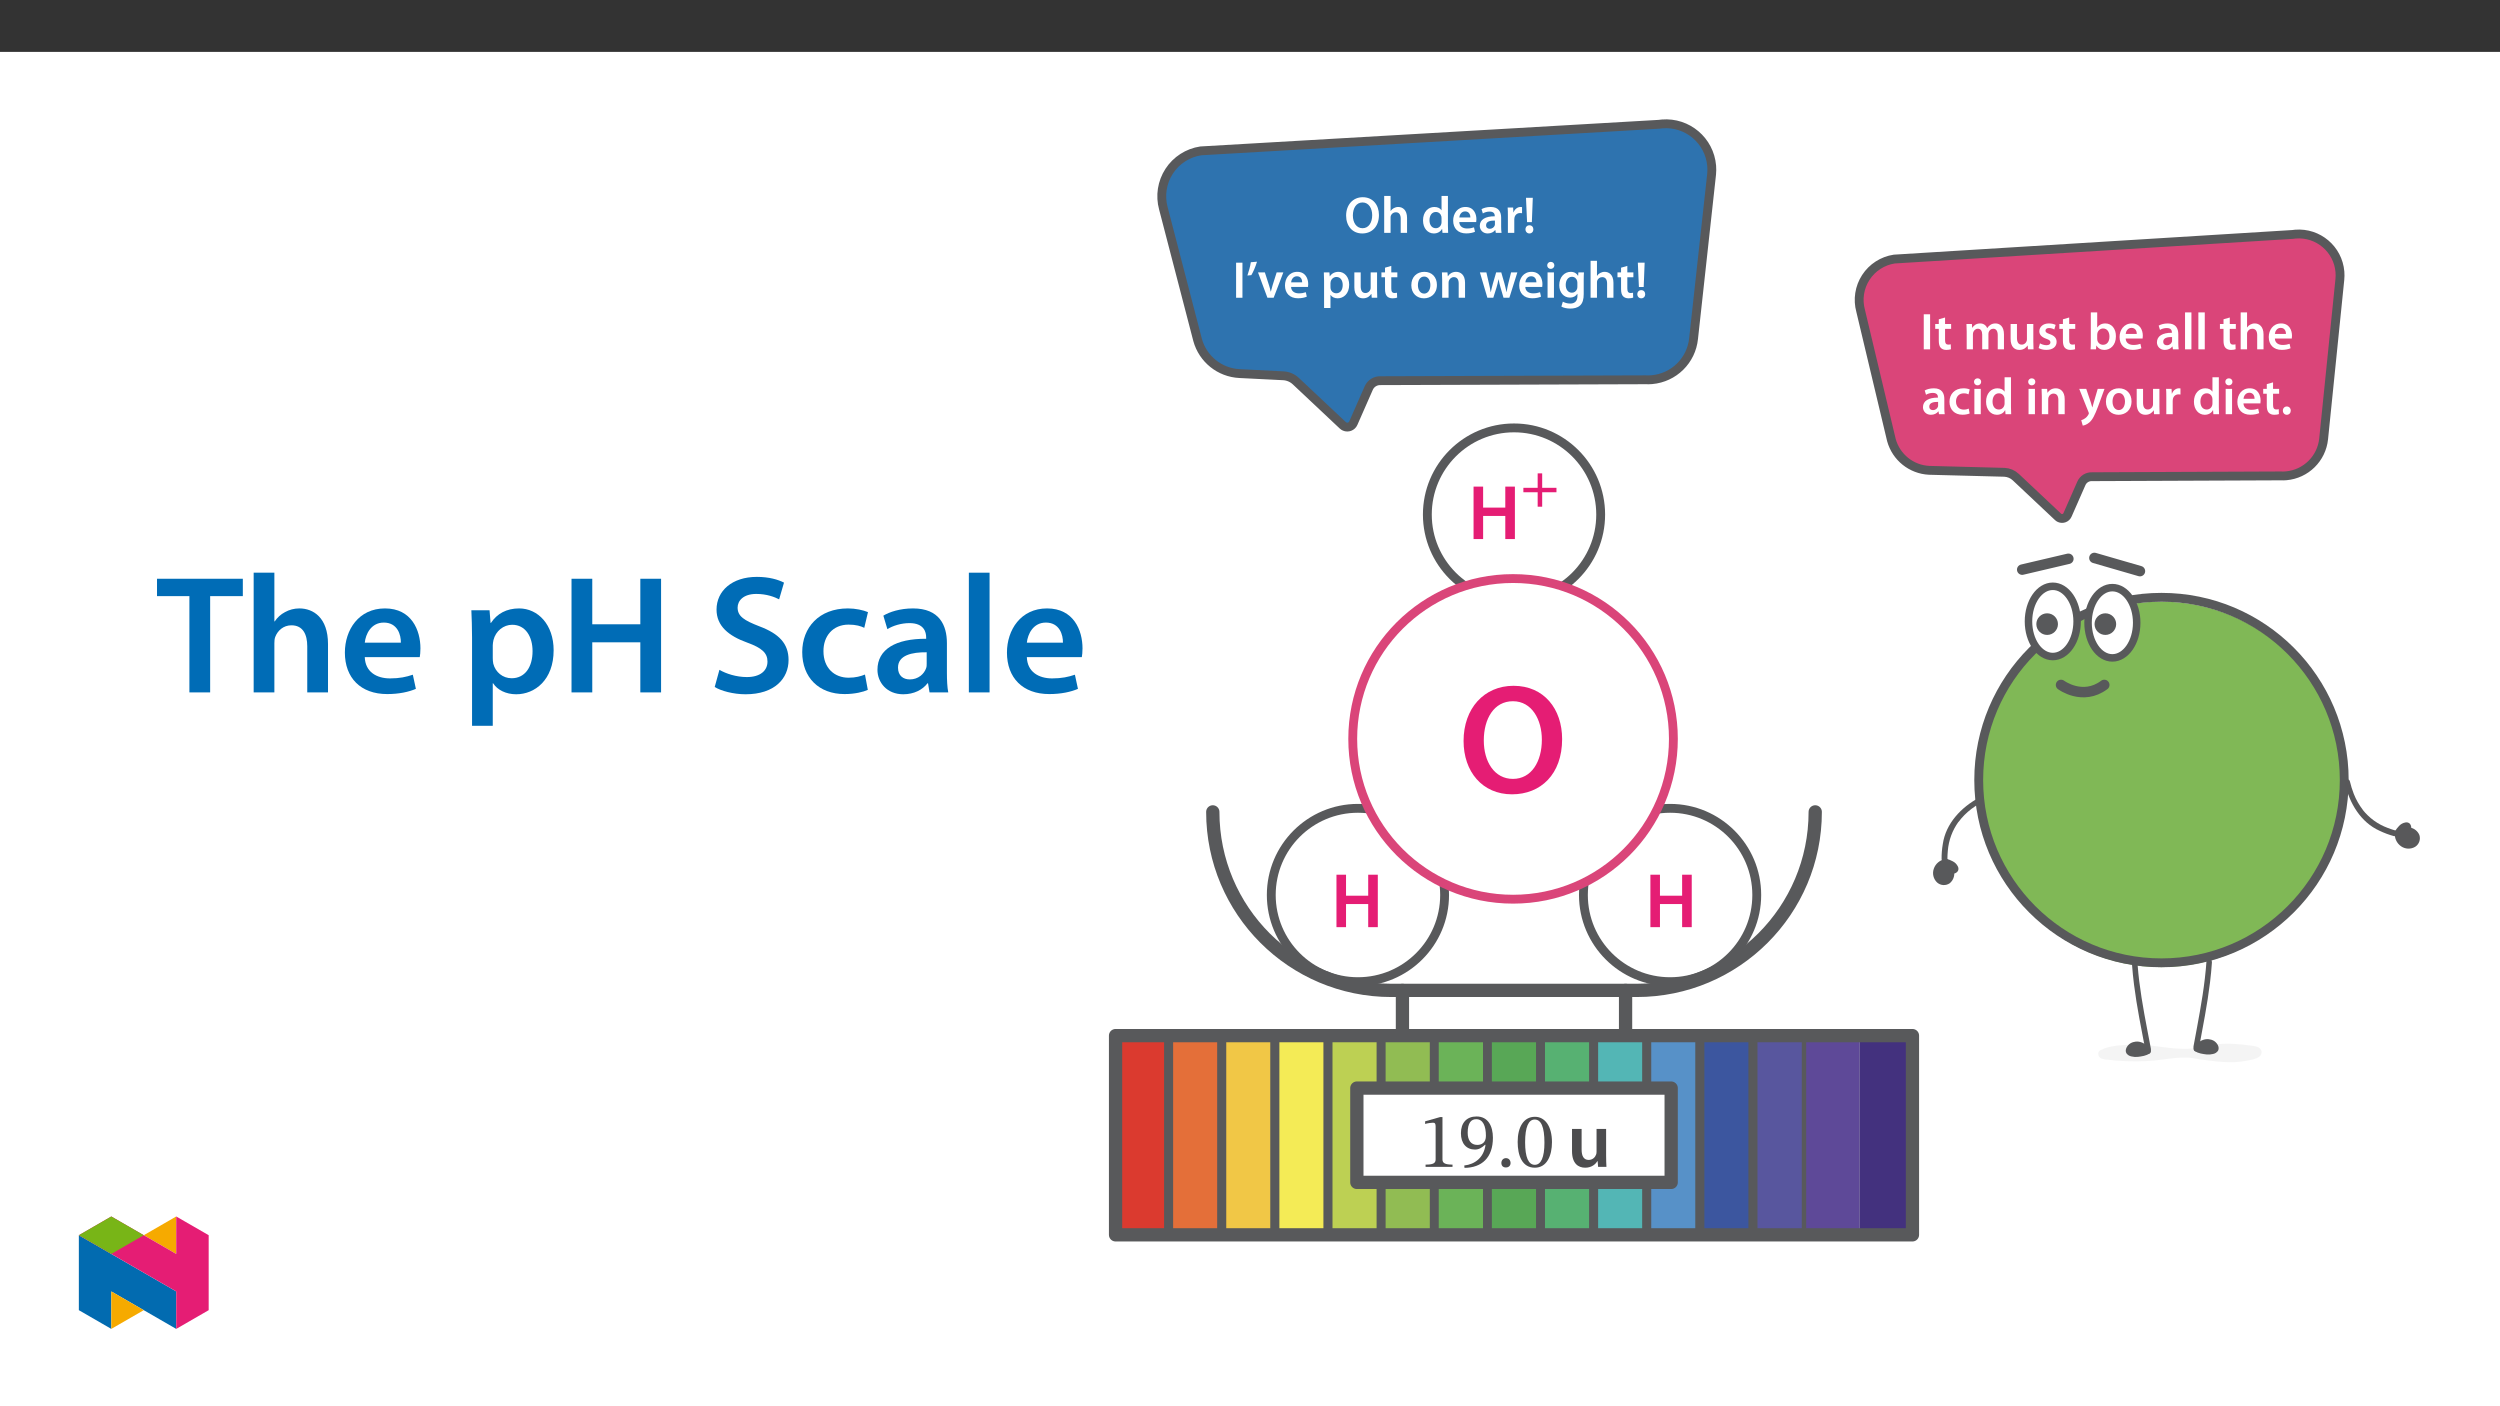
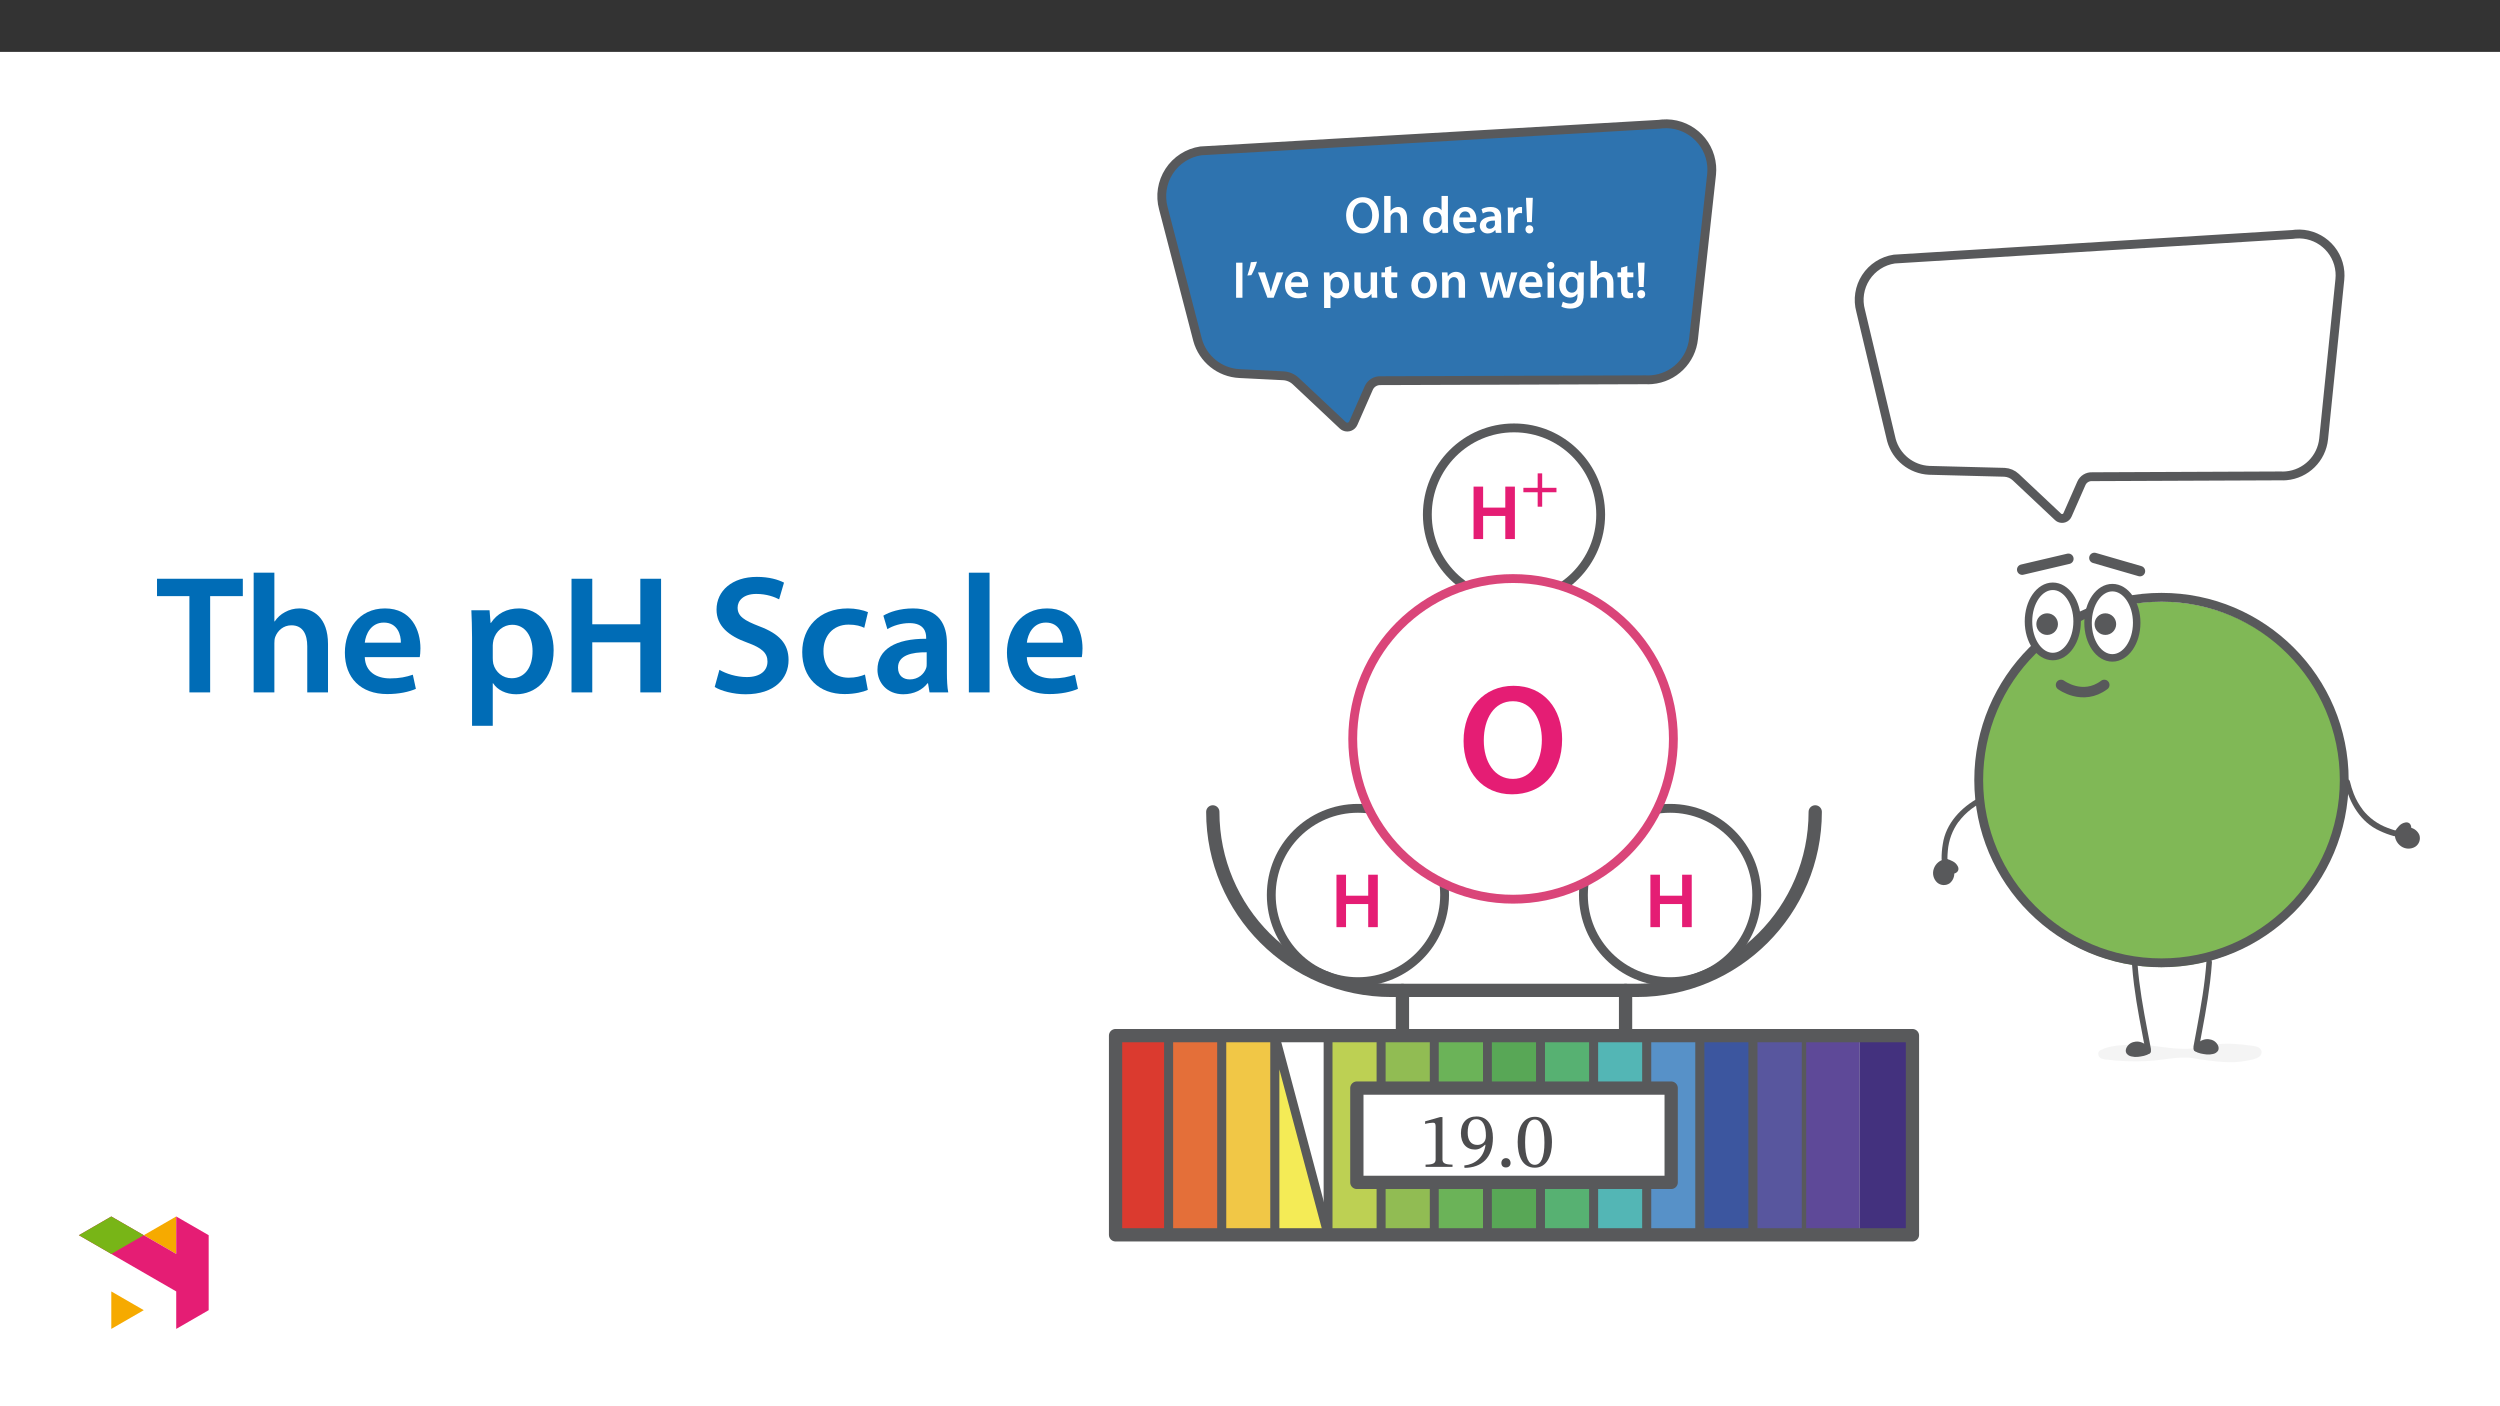
<svg xmlns="http://www.w3.org/2000/svg" xmlns:xlink="http://www.w3.org/1999/xlink" viewBox="0 0 960 540" version="1.1">
  <rect x="0" y="0" width="960" height="540" fill="#333333" stroke="none" />
  <defs>
    <g>
      <symbol overflow="visible" id="glyph0-0">
        <path style="stroke:none;" d="M 0 0 L 9.953 0 L 9.953 -13.984 L 0 -13.984 Z M 4.984 -7.906 L 1.609 -12.953 L 8.328 -12.953 Z M 5.578 -6.969 L 8.969 -12.047 L 8.969 -1.938 L 5.578 -7 Z M 1.594 -1 L 4.984 -6.078 L 8.328 -1.031 L 1.609 -1.031 Z M 1 -12.047 L 4.359 -7 L 1 -1.938 Z M 1 -12.047 " />
      </symbol>
      <symbol overflow="visible" id="glyph0-1">
        <path style="stroke:none;" d="M 7.109 -13.703 C 3.328 -13.703 0.719 -10.781 0.719 -6.641 C 0.719 -2.703 3.109 0.219 6.906 0.219 C 10.594 0.219 13.328 -2.375 13.328 -6.875 C 13.328 -10.719 11.016 -13.703 7.109 -13.703 Z M 7.031 -11.688 C 9.484 -11.688 10.734 -9.328 10.734 -6.797 C 10.734 -3.984 9.406 -1.797 7.031 -1.797 C 4.688 -1.797 3.312 -3.938 3.312 -6.688 C 3.312 -9.469 4.609 -11.688 7.031 -11.688 Z M 7.031 -11.688 " />
      </symbol>
      <symbol overflow="visible" id="glyph0-2">
        <path style="stroke:none;" d="M 1.312 0 L 3.766 0 L 3.766 -5.844 C 3.766 -6.094 3.781 -6.359 3.859 -6.578 C 4.141 -7.312 4.828 -7.922 5.781 -7.922 C 7.125 -7.922 7.656 -6.875 7.656 -5.484 L 7.656 0 L 10.094 0 L 10.094 -5.734 C 10.094 -8.844 8.359 -9.953 6.719 -9.953 C 6.094 -9.953 5.516 -9.797 5.016 -9.516 C 4.516 -9.266 4.109 -8.891 3.812 -8.422 L 3.766 -8.422 L 3.766 -14.188 L 1.312 -14.188 Z M 1.312 0 " />
      </symbol>
      <symbol overflow="visible" id="glyph0-3">
        <path style="stroke:none;" d="M 7.812 -14.172 L 7.812 -8.703 L 7.75 -8.703 C 7.328 -9.422 6.375 -9.953 5.047 -9.953 C 2.703 -9.953 0.672 -8.016 0.703 -4.766 C 0.703 -1.766 2.531 0.219 4.859 0.219 C 6.25 0.219 7.438 -0.453 7.984 -1.531 L 8.047 -1.531 L 8.172 0 L 10.344 0 C 10.297 -0.672 10.266 -1.75 10.266 -2.75 L 10.266 -14.188 L 7.812 -14.188 Z M 7.812 -4.219 C 7.812 -3.969 7.797 -3.719 7.734 -3.5 C 7.484 -2.453 6.609 -1.797 5.625 -1.797 C 4.062 -1.797 3.188 -3.062 3.188 -4.859 C 3.188 -6.656 4.062 -8.031 5.641 -8.031 C 6.75 -8.031 7.531 -7.266 7.75 -6.328 C 7.797 -6.141 7.812 -5.875 7.812 -5.672 Z M 7.812 -4.219 " />
      </symbol>
      <symbol overflow="visible" id="glyph0-4">
        <path style="stroke:none;" d="M 9.547 -4.188 C 9.578 -4.406 9.625 -4.766 9.625 -5.219 C 9.625 -7.344 8.594 -9.953 5.438 -9.953 C 2.328 -9.953 0.703 -7.406 0.703 -4.719 C 0.703 -1.75 2.547 0.203 5.703 0.203 C 7.094 0.203 8.25 -0.062 9.078 -0.422 L 8.703 -2.125 C 7.969 -1.875 7.172 -1.688 6.031 -1.688 C 4.469 -1.688 3.109 -2.438 3.047 -4.156 L 9.516 -4.156 Z M 3.047 -5.891 C 3.141 -6.891 3.781 -8.25 5.297 -8.25 C 6.938 -8.25 7.328 -6.797 7.312 -5.922 L 3.047 -5.922 Z M 3.047 -5.891 " />
      </symbol>
      <symbol overflow="visible" id="glyph0-5">
        <path style="stroke:none;" d="M 8.844 -5.844 C 8.844 -7.969 7.953 -9.953 4.844 -9.953 C 3.312 -9.953 2.047 -9.547 1.312 -9.109 L 1.812 -7.469 C 2.469 -7.891 3.469 -8.188 4.422 -8.188 C 6.141 -8.188 6.391 -7.156 6.391 -6.516 L 6.391 -6.375 C 2.812 -6.391 0.641 -5.125 0.641 -2.688 C 0.641 -1.219 1.734 0.219 3.688 0.219 C 4.953 0.219 5.969 -0.312 6.531 -1.078 L 6.609 -1.078 L 6.797 0 L 9 0 C 8.891 -0.625 8.844 -1.469 8.844 -2.344 Z M 6.453 -3.422 C 6.453 -3.25 6.453 -3.062 6.391 -2.891 C 6.156 -2.188 5.453 -1.578 4.469 -1.578 C 3.688 -1.578 3.062 -1.984 3.062 -2.953 C 3.062 -4.422 4.719 -4.766 6.453 -4.734 Z M 6.453 -3.422 " />
      </symbol>
      <symbol overflow="visible" id="glyph0-6">
        <path style="stroke:none;" d="M 1.312 0 L 3.766 0 L 3.766 -5.062 C 3.766 -5.312 3.781 -5.578 3.828 -5.797 C 4.047 -6.906 4.859 -7.625 6.016 -7.625 C 6.312 -7.625 6.531 -7.609 6.75 -7.562 L 6.75 -9.906 C 6.547 -9.938 6.422 -9.953 6.172 -9.953 C 5.125 -9.953 3.984 -9.25 3.5 -7.906 L 3.422 -7.906 L 3.328 -9.734 L 1.219 -9.734 C 1.297 -8.859 1.312 -7.906 1.312 -6.594 Z M 1.312 0 " />
      </symbol>
      <symbol overflow="visible" id="glyph0-7">
        <path style="stroke:none;" d="M 3.422 -4.156 L 3.781 -13.469 L 1.172 -13.469 L 1.578 -4.141 L 3.406 -4.141 Z M 2.469 0.219 C 3.406 0.219 4 -0.484 4 -1.359 C 3.984 -2.266 3.406 -2.922 2.484 -2.922 C 1.594 -2.922 0.969 -2.266 0.969 -1.359 C 0.969 -0.484 1.594 0.219 2.469 0.219 Z M 2.469 0.219 " />
      </symbol>
      <symbol overflow="visible" id="glyph0-8">
        <path style="stroke:none;" d="M 1.422 -13.453 L 1.422 0 L 3.859 0 L 3.859 -13.469 L 1.422 -13.469 Z M 1.422 -13.453 " />
      </symbol>
      <symbol overflow="visible" id="glyph0-9">
        <path style="stroke:none;" d="M 1.875 -13.625 C 1.641 -12.016 1.094 -10.047 0.562 -8.531 L 2.078 -8.688 C 2.828 -9.938 3.703 -12 4.25 -13.844 L 1.875 -13.641 Z M 1.875 -13.625 " />
      </symbol>
      <symbol overflow="visible" id="glyph0-10">
        <path style="stroke:none;" d="M 0.219 -9.719 L 3.828 0 L 6.219 0 L 9.938 -9.734 L 7.375 -9.734 L 5.812 -4.797 C 5.562 -3.922 5.344 -3.172 5.156 -2.391 L 5.078 -2.391 C 4.922 -3.172 4.719 -3.938 4.438 -4.797 L 2.844 -9.734 L 0.203 -9.734 Z M 0.219 -9.719 " />
      </symbol>
      <symbol overflow="visible" id="glyph0-11">
        <path style="stroke:none;" d="M 1.312 3.938 L 3.766 3.938 L 3.766 -1.078 L 3.812 -1.078 C 4.297 -0.297 5.312 0.219 6.531 0.219 C 8.75 0.219 10.953 -1.5 10.953 -5 C 10.953 -8.031 9.109 -9.953 6.875 -9.953 C 5.406 -9.953 4.266 -9.344 3.547 -8.25 L 3.484 -8.25 L 3.359 -9.734 L 1.219 -9.734 C 1.281 -8.812 1.312 -7.766 1.312 -6.5 Z M 3.766 -5.578 C 3.766 -5.781 3.812 -6 3.844 -6.203 C 4.109 -7.266 5.047 -7.984 6.062 -7.984 C 7.625 -7.984 8.469 -6.609 8.469 -4.906 C 8.469 -2.984 7.547 -1.719 6 -1.719 C 4.938 -1.719 4.078 -2.406 3.828 -3.406 C 3.781 -3.625 3.766 -3.844 3.766 -4.078 Z M 3.766 -5.578 " />
      </symbol>
      <symbol overflow="visible" id="glyph0-12">
        <path style="stroke:none;" d="M 10 -9.734 L 7.547 -9.734 L 7.547 -3.859 C 7.547 -3.578 7.516 -3.328 7.406 -3.125 L 7.406 -3.109 C 7.172 -2.469 6.531 -1.812 5.531 -1.812 C 4.25 -1.812 3.719 -2.828 3.719 -4.438 L 3.719 -9.734 L 1.281 -9.734 L 1.281 -4.031 C 1.281 -0.859 2.891 0.219 4.641 0.219 C 6.391 0.219 7.344 -0.781 7.75 -1.453 L 7.828 -1.453 L 7.953 0 L 10.078 0 C 10.047 -0.812 10 -1.766 10 -2.922 Z M 10 -9.734 " />
      </symbol>
      <symbol overflow="visible" id="glyph0-13">
        <path style="stroke:none;" d="M 1.719 -11.531 L 1.719 -9.734 L 0.344 -9.734 L 0.344 -7.875 L 1.719 -7.875 L 1.719 -3.328 C 1.719 -2.047 1.953 -1.141 2.484 -0.578 C 2.953 -0.078 3.688 0.219 4.609 0.219 C 5.359 0.219 6.016 0.094 6.375 -0.047 L 6.312 -1.938 C 6.062 -1.859 5.812 -1.828 5.375 -1.828 C 4.438 -1.828 4.125 -2.406 4.125 -3.609 L 4.125 -7.875 L 6.453 -7.875 L 6.453 -9.734 L 4.125 -9.734 L 4.125 -12.234 L 1.719 -11.547 Z M 1.719 -11.531 " />
      </symbol>
      <symbol overflow="visible" id="glyph0-14">
        <path style="stroke:none;" d="M 5.719 -9.953 C 2.781 -9.953 0.703 -7.984 0.703 -4.797 C 0.703 -1.672 2.828 0.219 5.562 0.219 C 8.031 0.219 10.531 -1.391 10.531 -4.953 C 10.531 -7.906 8.609 -9.953 5.719 -9.953 Z M 5.656 -8.141 C 7.328 -8.141 8.016 -6.422 8.016 -4.906 C 8.016 -2.922 7.031 -1.594 5.641 -1.594 C 4.156 -1.594 3.234 -2.984 3.234 -4.859 C 3.234 -6.469 3.922 -8.141 5.656 -8.141 Z M 5.656 -8.141 " />
      </symbol>
      <symbol overflow="visible" id="glyph0-15">
        <path style="stroke:none;" d="M 1.312 0 L 3.766 0 L 3.766 -5.734 C 3.766 -6.016 3.812 -6.312 3.891 -6.516 C 4.141 -7.25 4.828 -7.922 5.797 -7.922 C 7.125 -7.922 7.656 -6.891 7.656 -5.5 L 7.656 0 L 10.094 0 L 10.094 -5.781 C 10.094 -8.844 8.344 -9.953 6.656 -9.953 C 5.047 -9.953 3.984 -9.047 3.547 -8.281 L 3.469 -8.281 L 3.344 -9.734 L 1.219 -9.734 C 1.281 -8.891 1.312 -7.953 1.312 -6.828 Z M 1.312 0 " />
      </symbol>
      <symbol overflow="visible" id="glyph0-16">
        <path style="stroke:none;" d="M 0.281 -9.719 L 3.141 0 L 5.422 0 L 6.672 -3.969 C 6.953 -4.922 7.188 -5.875 7.391 -7.047 L 7.453 -7.047 C 7.672 -5.891 7.891 -4.984 8.188 -3.969 L 9.344 0 L 11.594 0 L 14.656 -9.734 L 12.25 -9.734 L 11.172 -5.422 C 10.922 -4.281 10.672 -3.234 10.531 -2.188 L 10.484 -2.188 C 10.281 -3.234 10.016 -4.281 9.719 -5.422 L 8.484 -9.734 L 6.516 -9.734 L 5.234 -5.297 C 4.984 -4.297 4.656 -3.234 4.469 -2.188 L 4.406 -2.188 C 4.25 -3.234 4.031 -4.281 3.781 -5.312 L 2.766 -9.734 L 0.266 -9.734 Z M 0.281 -9.719 " />
      </symbol>
      <symbol overflow="visible" id="glyph0-17">
        <path style="stroke:none;" d="M 3.766 -0.016 L 3.766 -9.734 L 1.312 -9.734 L 1.312 0 L 3.766 0 Z M 2.547 -13.781 C 1.734 -13.781 1.172 -13.188 1.172 -12.438 C 1.172 -11.719 1.719 -11.094 2.531 -11.094 C 3.391 -11.094 3.922 -11.719 3.922 -12.438 C 3.906 -13.188 3.391 -13.781 2.547 -13.781 Z M 2.547 -13.781 " />
      </symbol>
      <symbol overflow="visible" id="glyph0-18">
        <path style="stroke:none;" d="M 10.094 -6.938 C 10.094 -8.266 10.141 -9.062 10.188 -9.734 L 8.047 -9.734 L 7.953 -8.453 L 7.891 -8.453 C 7.453 -9.25 6.594 -9.953 5.094 -9.953 C 2.766 -9.953 0.703 -8.016 0.703 -4.828 C 0.703 -2.078 2.406 -0.062 4.828 -0.062 C 6.109 -0.062 7.094 -0.641 7.625 -1.5 L 7.688 -1.5 L 7.688 -0.672 C 7.688 1.422 6.5 2.234 4.906 2.234 C 3.719 2.234 2.688 1.859 2.078 1.5 L 1.516 3.391 C 2.375 3.891 3.688 4.156 4.922 4.156 C 6.25 4.156 7.672 3.891 8.672 2.984 C 9.688 2.078 10.094 0.594 10.094 -1.438 Z M 7.656 -4.266 C 7.656 -3.984 7.625 -3.641 7.547 -3.406 C 7.266 -2.516 6.469 -1.938 5.562 -1.938 C 4.031 -1.938 3.188 -3.25 3.188 -4.906 C 3.188 -6.875 4.203 -8.047 5.578 -8.047 C 6.609 -8.047 7.312 -7.391 7.562 -6.5 C 7.625 -6.297 7.656 -6.078 7.656 -5.844 Z M 7.656 -4.266 " />
      </symbol>
      <symbol overflow="visible" id="glyph0-19">
        <path style="stroke:none;" d="M 1.312 0 L 3.703 0 L 3.703 -5.75 C 3.703 -6.031 3.75 -6.312 3.828 -6.578 C 4.062 -7.234 4.688 -7.922 5.594 -7.922 C 6.734 -7.922 7.266 -7 7.266 -5.641 L 7.266 0 L 9.656 0 L 9.656 -5.844 C 9.656 -6.109 9.703 -6.438 9.781 -6.656 C 10.047 -7.344 10.656 -7.922 11.5 -7.922 C 12.672 -7.922 13.234 -7 13.234 -5.375 L 13.234 0 L 15.625 0 L 15.625 -5.734 C 15.625 -8.844 13.984 -9.953 12.391 -9.953 C 11.578 -9.953 10.953 -9.766 10.406 -9.391 C 9.953 -9.109 9.562 -8.703 9.219 -8.172 L 9.156 -8.172 C 8.766 -9.219 7.766 -9.953 6.5 -9.953 C 4.844 -9.953 3.969 -9.062 3.5 -8.312 L 3.422 -8.312 L 3.312 -9.734 L 1.219 -9.734 C 1.281 -8.891 1.312 -7.953 1.312 -6.828 Z M 1.312 0 " />
      </symbol>
      <symbol overflow="visible" id="glyph0-20">
        <path style="stroke:none;" d="M 0.719 -0.484 C 1.438 -0.078 2.484 0.203 3.672 0.203 C 6.234 0.203 7.609 -1.094 7.609 -2.875 C 7.594 -4.297 6.797 -5.219 5.016 -5.844 C 3.781 -6.297 3.328 -6.547 3.328 -7.172 C 3.328 -7.766 3.812 -8.188 4.688 -8.188 C 5.531 -8.188 6.328 -7.875 6.719 -7.625 L 7.234 -9.391 C 6.656 -9.703 5.719 -9.953 4.641 -9.953 C 2.391 -9.953 0.969 -8.625 0.969 -6.906 C 0.969 -5.75 1.75 -4.703 3.641 -4.062 C 4.844 -3.625 5.234 -3.328 5.234 -2.672 C 5.234 -2.031 4.766 -1.594 3.688 -1.594 C 2.812 -1.594 1.75 -1.969 1.219 -2.312 L 0.703 -0.484 Z M 0.719 -0.484 " />
      </symbol>
      <symbol overflow="visible" id="glyph0-21">
        <path style="stroke:none;" d="M 1.312 -2.75 C 1.312 -1.75 1.281 -0.672 1.219 0 L 3.312 0 L 3.422 -1.453 L 3.484 -1.453 C 4.188 -0.266 5.297 0.219 6.547 0.219 C 8.75 0.219 10.953 -1.531 10.953 -5.016 C 10.984 -7.969 9.281 -9.953 6.906 -9.953 C 5.453 -9.953 4.406 -9.344 3.812 -8.406 L 3.766 -8.406 L 3.766 -14.188 L 1.312 -14.188 Z M 3.766 -5.594 C 3.766 -5.844 3.812 -6.062 3.844 -6.234 C 4.109 -7.312 5.016 -8.016 6.016 -8.016 C 7.656 -8.016 8.469 -6.641 8.469 -4.922 C 8.469 -2.953 7.531 -1.75 6 -1.75 C 4.938 -1.75 4.078 -2.453 3.828 -3.453 C 3.781 -3.625 3.766 -3.828 3.766 -4.031 Z M 3.766 -5.594 " />
      </symbol>
      <symbol overflow="visible" id="glyph0-22">
        <path style="stroke:none;" d="M 1.312 0 L 3.766 0 L 3.766 -14.188 L 1.312 -14.188 Z M 1.312 0 " />
      </symbol>
      <symbol overflow="visible" id="glyph0-23">
        <path style="stroke:none;" d="M 8.109 -2.156 C 7.625 -1.953 7.016 -1.766 6.172 -1.766 C 4.5 -1.766 3.203 -2.891 3.203 -4.875 C 3.188 -6.656 4.297 -8.016 6.172 -8.016 C 7.047 -8.016 7.625 -7.828 8.016 -7.625 L 8.469 -9.516 C 7.906 -9.766 7 -9.953 6.094 -9.953 C 2.688 -9.953 0.703 -7.688 0.703 -4.781 C 0.703 -1.766 2.672 0.203 5.703 0.203 C 6.906 0.203 7.922 -0.062 8.453 -0.297 L 8.094 -2.156 Z M 8.109 -2.156 " />
      </symbol>
      <symbol overflow="visible" id="glyph0-24">
        <path style="stroke:none;" d="M 0.156 -9.719 L 3.719 -0.812 C 3.828 -0.578 3.844 -0.438 3.844 -0.344 C 3.844 -0.219 3.812 -0.094 3.703 0.078 C 3.359 0.734 2.828 1.312 2.344 1.609 C 1.859 1.969 1.359 2.188 0.922 2.297 L 1.5 4.375 C 2.094 4.297 3.094 3.984 4.062 3.141 C 5.203 2.156 6.094 0.516 7.438 -3.109 L 9.859 -9.734 L 7.25 -9.734 L 5.734 -4.547 C 5.531 -3.922 5.359 -3.188 5.219 -2.672 L 5.141 -2.672 C 5.016 -3.188 4.797 -3.922 4.609 -4.516 L 2.844 -9.734 L 0.141 -9.734 Z M 0.156 -9.719 " />
      </symbol>
      <symbol overflow="visible" id="glyph0-25">
        <path style="stroke:none;" d="M 2.516 0.219 C 3.453 0.219 4.047 -0.484 4.047 -1.375 C 4.047 -2.312 3.422 -2.969 2.531 -2.969 C 1.656 -2.969 1.016 -2.297 1.016 -1.375 C 1.016 -0.484 1.641 0.219 2.516 0.219 Z M 2.516 0.219 " />
      </symbol>
      <symbol overflow="visible" id="glyph1-0">
        <path style="stroke:none;" d="M 0 0 L 29.891 0 L 29.891 -41.844 L 0 -41.844 Z M 14.953 -23.609 L 4.781 -38.859 L 25.109 -38.859 Z M 16.734 -20.922 L 26.906 -36.172 L 26.906 -5.672 Z M 4.781 -2.984 L 14.953 -18.234 L 25.109 -2.984 Z M 2.984 -36.172 L 13.156 -20.922 L 2.984 -5.672 Z M 2.984 -36.172 " />
      </symbol>
      <symbol overflow="visible" id="glyph1-1">
        <path style="stroke:none;" d="M 21.344 -41.016 C 9.984 -41.016 2.156 -32.281 2.156 -19.844 C 2.156 -8.078 9.328 0.656 20.75 0.656 C 31.797 0.656 40 -7.047 40 -20.562 C 40 -32.109 33.062 -41.016 21.344 -41.016 Z M 21.109 -35.094 C 28.453 -35.094 32.219 -27.922 32.219 -20.328 C 32.219 -11.891 28.219 -5.266 21.109 -5.266 C 14.047 -5.266 9.922 -11.781 9.922 -20.031 C 9.922 -28.344 13.812 -35.094 21.109 -35.094 Z M 21.109 -35.094 " />
      </symbol>
      <symbol overflow="visible" id="glyph2-0">
        <path style="stroke:none;" d="M 0 0 L 14.938 0 L 14.938 -20.922 L 0 -20.922 Z M 7.469 -11.812 L 2.391 -19.422 L 12.547 -19.422 Z M 8.375 -10.469 L 13.453 -18.078 L 13.453 -2.844 Z M 2.391 -1.5 L 7.469 -9.109 L 12.547 -1.5 Z M 1.5 -18.078 L 6.578 -10.469 L 1.5 -2.844 Z M 1.5 -18.078 " />
      </symbol>
      <symbol overflow="visible" id="glyph2-1">
        <path style="stroke:none;" d="M 2.125 -20.141 L 2.125 0 L 5.797 0 L 5.797 -8.875 L 14.312 -8.875 L 14.312 0 L 18 0 L 18 -20.141 L 14.312 -20.141 L 14.312 -12.078 L 5.797 -12.078 L 5.797 -20.141 Z M 2.125 -20.141 " />
      </symbol>
      <symbol overflow="visible" id="glyph2-2">
-         <path style="stroke:none;" d="M 15 -14.562 L 11.328 -14.562 L 11.328 -5.766 C 11.328 -5.344 11.266 -4.938 11.125 -4.641 C 10.766 -3.672 9.797 -2.656 8.312 -2.656 C 6.359 -2.656 5.594 -4.219 5.594 -6.641 L 5.594 -14.562 L 1.906 -14.562 L 1.906 -6.016 C 1.906 -1.25 4.328 0.328 6.969 0.328 C 9.594 0.328 11.031 -1.172 11.656 -2.188 L 11.75 -2.188 L 11.922 0 L 15.125 0 C 15.062 -1.203 15 -2.625 15 -4.359 Z M 15 -14.562 " />
-       </symbol>
+         </symbol>
      <symbol overflow="visible" id="glyph3-0">
        <path style="stroke:none;" d="M 6.797 -3.688 L 6.797 -4.016 C 6.797 -6.297 10.172 -7.922 10.172 -11 C 10.172 -13.188 8.25 -14.266 6.188 -14.266 C 4.078 -14.266 2.516 -12.938 2.516 -11.234 C 2.516 -10.25 3.031 -9.641 3.703 -9.641 C 4.203 -9.641 4.75 -10.047 4.75 -10.688 C 4.75 -11.484 4.312 -11.5 4.312 -12.203 C 4.312 -12.844 4.766 -13.203 6 -13.203 C 7.344 -13.203 8.062 -12.594 8.062 -10.938 C 8.062 -7.719 5.734 -6.953 5.734 -4.219 L 5.734 -3.562 L 6.797 -3.562 Z M 7.594 -1.125 C 7.594 -1.781 7.047 -2.516 6.312 -2.516 C 5.547 -2.516 4.953 -1.797 4.953 -1.125 C 4.953 -0.438 5.484 0.172 6.297 0.172 C 7.047 0.172 7.594 -0.453 7.594 -1.125 Z M 12.547 3.406 L 12.547 -16.703 L 0.078 -16.703 L 0.078 3.531 L 12.547 3.531 Z M 11.359 2.156 L 1.375 2.156 L 1.375 -15.359 L 11.234 -15.359 L 11.234 2.156 Z M 11.359 2.156 " />
      </symbol>
      <symbol overflow="visible" id="glyph3-1">
        <path style="stroke:none;" d="M 13.875 -4.828 L 13.875 -6.406 L 8.391 -6.406 L 8.391 -11.953 L 6.656 -11.953 L 6.656 -6.406 L 1.172 -6.406 L 1.172 -4.703 L 6.656 -4.703 L 6.656 0.844 L 8.391 0.844 L 8.391 -4.703 L 13.875 -4.703 Z M 13.875 -4.828 " />
      </symbol>
      <symbol overflow="visible" id="glyph4-0">
        <path style="stroke:none;" d="M 9.562 -5.078 L 9.562 -5.562 C 9.562 -8.812 14.375 -11.156 14.375 -15.547 C 14.375 -18.656 11.781 -20.031 8.844 -20.031 C 5.828 -20.031 3.766 -18.297 3.766 -15.875 C 3.766 -14.469 4.328 -13.781 5.297 -13.781 C 6.016 -13.781 6.641 -14.172 6.641 -15.094 C 6.641 -16.234 6.016 -16.266 6.016 -17.25 C 6.016 -18.172 6.812 -18.859 8.578 -18.859 C 10.484 -18.859 11.688 -17.812 11.688 -15.453 C 11.688 -10.844 8.375 -9.75 8.375 -5.859 L 8.375 -5.078 Z M 10.703 -1.438 C 10.703 -2.359 10.078 -3.234 9.031 -3.234 C 7.922 -3.234 7.266 -2.391 7.266 -1.438 C 7.266 -0.453 7.828 0.234 9 0.234 C 10.078 0.234 10.703 -0.484 10.703 -1.438 Z M 17.781 5.047 L 17.781 -23.5 L 0.297 -23.5 L 0.297 5.047 Z M 16.234 3.438 L 1.828 3.438 L 1.828 -21.938 L 16.234 -21.938 Z M 16.234 3.438 " />
      </symbol>
      <symbol overflow="visible" id="glyph4-1">
        <path style="stroke:none;" d="M 12.734 0 L 12.734 -0.859 C 9.984 -0.859 8.875 -1.375 8.875 -2.844 L 8.875 -19.125 L 8.016 -19.125 L 2.219 -17.484 L 2.219 -16.469 C 3.141 -16.766 4.656 -16.953 5.266 -16.953 C 6.016 -16.953 6.25 -16.531 6.25 -15.484 L 6.25 -2.844 C 6.25 -1.344 5.203 -0.859 2.391 -0.859 L 2.391 0 Z M 12.734 0 " />
      </symbol>
      <symbol overflow="visible" id="glyph4-2">
        <path style="stroke:none;" d="M 2.547 0.391 C 9.141 0.328 13.453 -3.469 13.453 -11.172 C 13.453 -15.609 11.625 -19.344 7.172 -19.344 C 3.406 -19.344 1.172 -16.953 1.172 -12.906 C 1.172 -8.969 3.281 -6.641 6.547 -6.641 C 8.047 -6.641 9.109 -7.266 10.438 -8.484 L 10.609 -8.453 C 9.984 -3.609 6.609 -0.984 2.453 -0.516 Z M 3.766 -13.094 C 3.766 -16.922 5.109 -18.297 7.047 -18.297 C 9.688 -18.297 10.766 -15.625 10.766 -11.891 C 10.766 -9.328 9.172 -8.422 7.438 -8.422 C 4.969 -8.422 3.766 -10.312 3.766 -13.094 Z M 3.766 -13.094 " />
      </symbol>
      <symbol overflow="visible" id="glyph4-3">
        <path style="stroke:none;" d="M 5.438 -1.469 C 5.438 -2.453 4.812 -3.344 3.672 -3.344 C 2.578 -3.344 1.906 -2.484 1.906 -1.5 C 1.906 -0.484 2.484 0.234 3.641 0.234 C 4.812 0.234 5.438 -0.531 5.438 -1.469 Z M 5.438 -1.469 " />
      </symbol>
      <symbol overflow="visible" id="glyph4-4">
        <path style="stroke:none;" d="M 13.984 -9.469 C 13.984 -15.625 11.297 -19.219 7.438 -19.219 C 3.109 -19.219 0.812 -15.25 0.812 -9.562 C 0.812 -4.281 2.578 0.328 7.391 0.328 C 12.078 0.328 13.984 -4.359 13.984 -9.469 Z M 11.094 -9.297 C 11.094 -3.562 9.75 -0.781 7.391 -0.781 C 4.984 -0.781 3.672 -3.609 3.672 -9.422 C 3.672 -15.328 4.984 -18.172 7.359 -18.172 C 9.797 -18.172 11.094 -15.359 11.094 -9.297 Z M 11.094 -9.297 " />
      </symbol>
      <symbol overflow="visible" id="glyph5-0">
        <path style="stroke:none;" d="M 0 0 L 32.375 0 L 32.375 -45.328 L 0 -45.328 Z M 16.188 -25.578 L 5.188 -42.094 L 27.188 -42.094 Z M 18.125 -22.656 L 29.141 -39.172 L 29.141 -6.156 Z M 5.188 -3.234 L 16.188 -19.75 L 27.188 -3.234 Z M 3.234 -39.172 L 14.25 -22.656 L 3.234 -6.156 Z M 3.234 -39.172 " />
      </symbol>
      <symbol overflow="visible" id="glyph5-1">
        <path style="stroke:none;" d="M 12.953 0 L 20.922 0 L 20.922 -36.969 L 33.469 -36.969 L 33.469 -43.641 L 0.516 -43.641 L 0.516 -36.969 L 12.953 -36.969 Z M 12.953 0 " />
      </symbol>
      <symbol overflow="visible" id="glyph5-2">
        <path style="stroke:none;" d="M 4.281 0 L 12.234 0 L 12.234 -18.906 C 12.234 -19.75 12.297 -20.594 12.562 -21.297 C 13.469 -23.703 15.672 -25.766 18.781 -25.766 C 23.188 -25.766 24.859 -22.281 24.859 -17.734 L 24.859 0 L 32.828 0 L 32.828 -18.578 C 32.828 -28.688 27.188 -32.25 21.828 -32.25 C 19.812 -32.25 17.938 -31.734 16.312 -30.828 C 14.703 -29.984 13.344 -28.75 12.375 -27.266 L 12.234 -27.266 L 12.234 -45.969 L 4.281 -45.969 Z M 4.281 0 " />
      </symbol>
      <symbol overflow="visible" id="glyph5-3">
        <path style="stroke:none;" d="M 31.016 -13.531 C 31.141 -14.25 31.281 -15.406 31.281 -16.906 C 31.281 -23.828 27.906 -32.25 17.672 -32.25 C 7.578 -32.25 2.266 -24.016 2.266 -15.281 C 2.266 -5.641 8.281 0.641 18.516 0.641 C 23.047 0.641 26.812 -0.188 29.531 -1.359 L 28.359 -6.797 C 25.906 -5.953 23.312 -5.375 19.625 -5.375 C 14.5 -5.375 10.094 -7.828 9.906 -13.531 Z M 9.906 -19.094 C 10.234 -22.344 12.297 -26.812 17.219 -26.812 C 22.531 -26.812 23.828 -22.016 23.766 -19.094 Z M 9.906 -19.094 " />
      </symbol>
      <symbol overflow="visible" id="glyph5-4">
        <path style="stroke:none;" d="M 4.281 12.828 L 12.234 12.828 L 12.234 -3.5 L 12.375 -3.5 C 13.984 -0.969 17.281 0.719 21.234 0.719 C 28.422 0.719 35.609 -4.797 35.609 -16.188 C 35.609 -26.031 29.594 -32.25 22.344 -32.25 C 17.547 -32.25 13.859 -30.234 11.531 -26.672 L 11.391 -26.672 L 11 -31.531 L 4.016 -31.531 C 4.141 -28.562 4.281 -25.188 4.281 -21.047 Z M 12.234 -18.062 C 12.234 -18.719 12.375 -19.422 12.5 -20.078 C 13.344 -23.562 16.375 -25.969 19.688 -25.969 C 24.797 -25.969 27.516 -21.438 27.516 -15.859 C 27.516 -9.641 24.547 -5.438 19.484 -5.438 C 16.062 -5.438 13.281 -7.766 12.438 -11 C 12.297 -11.719 12.234 -12.438 12.234 -13.203 Z M 12.234 -18.062 " />
      </symbol>
      <symbol overflow="visible" id="glyph5-5">
        <path style="stroke:none;" d="M 4.594 -43.641 L 4.594 0 L 12.562 0 L 12.562 -19.234 L 31.016 -19.234 L 31.016 0 L 38.984 0 L 38.984 -43.641 L 31.016 -43.641 L 31.016 -26.156 L 12.562 -26.156 L 12.562 -43.641 Z M 4.594 -43.641 " />
      </symbol>
      <symbol overflow="visible" id="glyph5-6">
        <path style="stroke:none;" d="M 2.656 -2.078 C 5.047 -0.578 9.844 0.719 14.5 0.719 C 25.703 0.719 31.016 -5.375 31.016 -12.438 C 31.016 -18.719 27.391 -22.531 19.812 -25.375 C 13.984 -27.641 11.453 -29.203 11.453 -32.562 C 11.453 -35.156 13.594 -37.812 18.641 -37.812 C 22.734 -37.812 25.766 -36.578 27.391 -35.734 L 29.266 -42.156 C 27 -43.312 23.562 -44.359 18.844 -44.359 C 9.328 -44.359 3.359 -38.984 3.359 -31.797 C 3.359 -25.516 7.969 -21.688 15.219 -19.094 C 20.719 -17.094 22.922 -15.156 22.922 -11.844 C 22.922 -8.281 20.078 -5.891 15.016 -5.891 C 10.938 -5.891 7 -7.188 4.469 -8.672 Z M 2.656 -2.078 " />
      </symbol>
      <symbol overflow="visible" id="glyph5-7">
        <path style="stroke:none;" d="M 26.359 -6.859 C 24.797 -6.219 22.797 -5.641 20.078 -5.641 C 14.641 -5.641 10.422 -9.328 10.422 -15.797 C 10.359 -21.562 13.984 -26.031 20.078 -26.031 C 22.922 -26.031 24.797 -25.453 26.094 -24.797 L 27.516 -30.828 C 25.703 -31.594 22.734 -32.25 19.812 -32.25 C 8.734 -32.25 2.266 -24.922 2.266 -15.469 C 2.266 -5.703 8.672 0.641 18.516 0.641 C 22.469 0.641 25.766 -0.188 27.453 -0.969 Z M 26.359 -6.859 " />
      </symbol>
      <symbol overflow="visible" id="glyph5-8">
        <path style="stroke:none;" d="M 28.75 -18.906 C 28.75 -25.828 25.828 -32.25 15.734 -32.25 C 10.75 -32.25 6.672 -30.891 4.344 -29.469 L 5.891 -24.281 C 8.031 -25.641 11.266 -26.609 14.375 -26.609 C 19.938 -26.609 20.781 -23.188 20.781 -21.109 L 20.781 -20.594 C 9.125 -20.656 2.078 -16.578 2.078 -8.672 C 2.078 -3.891 5.641 0.719 11.984 0.719 C 16.125 0.719 19.422 -1.031 21.297 -3.5 L 21.5 -3.5 L 22.078 0 L 29.266 0 C 28.875 -1.938 28.75 -4.734 28.75 -7.578 Z M 20.984 -11.078 C 20.984 -10.484 20.984 -9.906 20.781 -9.328 C 20 -7.062 17.734 -4.984 14.5 -4.984 C 11.984 -4.984 9.969 -6.406 9.969 -9.516 C 9.969 -14.312 15.344 -15.469 20.984 -15.406 Z M 20.984 -11.078 " />
      </symbol>
      <symbol overflow="visible" id="glyph5-9">
        <path style="stroke:none;" d="M 4.281 0 L 12.234 0 L 12.234 -45.969 L 4.281 -45.969 Z M 4.281 0 " />
      </symbol>
    </g>
    <clipPath id="clip2">
      <path d="M 19 0.828 L 235 0.828 L 235 121 L 19 121 Z M 19 0.828 " />
    </clipPath>
    <clipPath id="clip3">
      <path d="M 0.828 350 L 312 350 L 312 431.727 L 0.828 431.727 Z M 0.828 350 " />
    </clipPath>
    <filter id="alpha" filterUnits="objectBoundingBox" x="0%" y="0%" width="100%" height="100%">
      <feColorMatrix type="matrix" in="SourceGraphic" values="0 0 0 0 1 0 0 0 0 1 0 0 0 0 1 0 0 0 1 0" />
    </filter>
    <mask id="mask0">
      <g filter="url(#alpha)">
        <rect x="0" y="0" width="505" height="432" style="fill:rgb(0%,0%,0%);fill-opacity:0.05;stroke:none;" />
      </g>
    </mask>
    <clipPath id="clip5">
      <path d="M 0.727 0.777 L 63.434 0.777 L 63.434 7.891 L 0.727 7.891 Z M 0.727 0.777 " />
    </clipPath>
    <clipPath id="clip4">
      <rect width="64" height="8" />
    </clipPath>
    <g id="surface7" clip-path="url(#clip4)">
      <g clip-path="url(#clip5)" clip-rule="nonzero">
        <path style=" stroke:none;fill-rule:nonzero;fill:rgb(6.699%,6.699%,6.699%);fill-opacity:1;" d="M 63.414 3.777 C 63.762 6.523 59.391 6.965 57.711 7.309 C 51.75 8.531 45.68 7.57 39.723 6.797 C 39.047 6.656 38.371 6.527 37.695 6.414 C 31.473 5.391 25.387 7.238 19.184 7.461 C 14.016 7.711 8.832 7.508 3.699 6.859 C 2.883 6.746 1.465 6.629 0.941 5.535 C 0.492 4.742 0.77 3.738 1.559 3.289 C 1.609 3.258 1.66 3.23 1.715 3.211 C 5.379 1.391 9.363 1.379 13.191 1.18 C 20.988 0.77 28.691 3.312 36.461 2.652 C 38.195 2.461 39.914 2.16 41.609 1.75 C 42.18 1.629 42.75 1.508 43.324 1.402 C 46.59 0.82 49.914 0.645 53.223 0.879 C 54.91 0.98 56.594 1.137 58.266 1.379 C 59.645 1.578 61.5 1.602 62.676 2.492 C 63.086 2.801 63.352 3.266 63.414 3.777 " />
      </g>
    </g>
    <clipPath id="clip6">
      <path d="M 494 272 L 504.238 272 L 504.238 281 L 494 281 Z M 494 272 " />
    </clipPath>
    <clipPath id="clip1">
      <rect width="505" height="432" />
    </clipPath>
    <g id="surface4" clip-path="url(#clip1)">
      <path style=" stroke:none;fill-rule:nonzero;fill:rgb(100%,100%,100%);fill-opacity:1;" d="M 96.449 265.398 C 114.828 265.398 129.727 280.297 129.727 298.676 C 129.727 317.055 114.828 331.957 96.449 331.957 C 78.066 331.957 63.168 317.055 63.168 298.676 C 63.168 280.297 78.066 265.398 96.449 265.398 " />
      <path style="fill:none;stroke-width:4;stroke-linecap:round;stroke-linejoin:round;stroke:rgb(34.499%,34.9%,35.699%);stroke-opacity:1;stroke-miterlimit:4;" d="M 0.002 -0.002 C 21.624 -0.002 39.152 -17.53 39.152 -39.152 C 39.152 -60.774 21.624 -78.306 0.002 -78.306 C -21.625 -78.306 -39.152 -60.774 -39.152 -39.152 C -39.152 -17.53 -21.625 -0.002 0.002 -0.002 Z M 0.002 -0.002 " transform="matrix(0.85,0,0,-0.85,96.448,265.397)" />
      <path style=" stroke:none;fill-rule:nonzero;fill:rgb(100%,100%,100%);fill-opacity:1;" d="M 216.312 265.398 C 234.691 265.398 249.594 280.297 249.594 298.676 C 249.594 317.055 234.691 331.957 216.312 331.957 C 197.934 331.957 183.031 317.055 183.031 298.676 C 183.031 280.297 197.934 265.398 216.312 265.398 " />
      <path style="fill:none;stroke-width:4;stroke-linecap:round;stroke-linejoin:round;stroke:rgb(34.499%,34.9%,35.699%);stroke-opacity:1;stroke-miterlimit:4;" d="M 0 -0.002 C 21.622 -0.002 39.154 -17.53 39.154 -39.152 C 39.154 -60.774 21.622 -78.306 0 -78.306 C -21.622 -78.306 -39.154 -60.774 -39.154 -39.152 C -39.154 -17.53 -21.622 -0.002 0 -0.002 Z M 0 -0.002 " transform="matrix(0.85,0,0,-0.85,216.312,265.397)" />
      <path style=" stroke:none;fill-rule:nonzero;fill:rgb(100%,100%,100%);fill-opacity:1;" d="M 156.379 119.312 C 174.762 119.312 189.66 134.211 189.66 152.59 C 189.66 170.973 174.762 185.871 156.379 185.871 C 138 185.871 123.102 170.973 123.102 152.59 C 123.102 134.211 138 119.312 156.379 119.312 " />
      <path style="fill:none;stroke-width:4;stroke-linecap:round;stroke-linejoin:round;stroke:rgb(34.499%,34.9%,35.699%);stroke-opacity:1;stroke-miterlimit:4;" d="M -0.001 -0.001 C 21.626 -0.001 39.153 -17.529 39.153 -39.151 C 39.153 -60.778 21.626 -78.305 -0.001 -78.305 C -21.624 -78.305 -39.151 -60.778 -39.151 -39.151 C -39.151 -17.529 -21.624 -0.001 -0.001 -0.001 Z M -0.001 -0.001 " transform="matrix(0.85,0,0,-0.85,156.38,119.312)" />
      <path style=" stroke:none;fill-rule:nonzero;fill:rgb(100%,100%,100%);fill-opacity:1;" d="M 156.746 177.164 C 190.746 177.164 218.309 204.73 218.309 238.73 C 218.309 272.73 190.746 300.293 156.746 300.293 C 122.742 300.293 95.18 272.73 95.18 238.73 C 95.18 204.73 122.742 177.164 156.746 177.164 " />
      <path style="fill-rule:nonzero;fill:rgb(85.899%,22.699%,18.399%);fill-opacity:1;stroke-width:4;stroke-linecap:round;stroke-linejoin:round;stroke:rgb(34.499%,34.9%,35.699%);stroke-opacity:1;stroke-miterlimit:4;" d="M 2.999 93 L 27.001 93 L 27.001 3 L 2.999 3 Z M 2.999 93 " transform="matrix(0.85,0,0,-0.85,0.83,431.726)" />
      <path style="fill-rule:nonzero;fill:rgb(89.4%,43.5%,22.4%);fill-opacity:1;stroke-width:4;stroke-linecap:round;stroke-linejoin:round;stroke:rgb(34.499%,34.9%,35.699%);stroke-opacity:1;stroke-miterlimit:4;" d="M 27.001 93 L 51 93 L 51 3 L 27.001 3 Z M 27.001 93 " transform="matrix(0.85,0,0,-0.85,0.83,431.726)" />
      <path style="fill-rule:nonzero;fill:rgb(94.499%,78%,27.499%);fill-opacity:1;stroke-width:4;stroke-linecap:round;stroke-linejoin:round;stroke:rgb(34.499%,34.9%,35.699%);stroke-opacity:1;stroke-miterlimit:4;" d="M 51 93 L 74.998 93 L 74.998 3 L 51 3 Z M 51 93 " transform="matrix(0.85,0,0,-0.85,0.83,431.726)" />
-       <path style="fill-rule:nonzero;fill:rgb(95.699%,91.8%,33.699%);fill-opacity:1;stroke-width:4;stroke-linecap:round;stroke-linejoin:round;stroke:rgb(34.499%,34.9%,35.699%);stroke-opacity:1;stroke-miterlimit:4;" d="M 74.998 93 L 99.001 93 L 99.001 3 L 74.998 3 Z M 74.998 93 " transform="matrix(0.85,0,0,-0.85,0.83,431.726)" />
+       <path style="fill-rule:nonzero;fill:rgb(95.699%,91.8%,33.699%);fill-opacity:1;stroke-width:4;stroke-linecap:round;stroke-linejoin:round;stroke:rgb(34.499%,34.9%,35.699%);stroke-opacity:1;stroke-miterlimit:4;" d="M 74.998 93 L 99.001 3 L 74.998 3 Z M 74.998 93 " transform="matrix(0.85,0,0,-0.85,0.83,431.726)" />
      <path style="fill-rule:nonzero;fill:rgb(74.1%,81.599%,32.5%);fill-opacity:1;stroke-width:4;stroke-linecap:round;stroke-linejoin:round;stroke:rgb(34.499%,34.9%,35.699%);stroke-opacity:1;stroke-miterlimit:4;" d="M 99.001 93 L 122.999 93 L 122.999 3 L 99.001 3 Z M 99.001 93 " transform="matrix(0.85,0,0,-0.85,0.83,431.726)" />
      <path style="fill-rule:nonzero;fill:rgb(56.898%,73.7%,32.5%);fill-opacity:1;stroke-width:4;stroke-linecap:round;stroke-linejoin:round;stroke:rgb(34.499%,34.9%,35.699%);stroke-opacity:1;stroke-miterlimit:4;" d="M 122.999 93 L 147.001 93 L 147.001 3 L 122.999 3 Z M 122.999 93 " transform="matrix(0.85,0,0,-0.85,0.83,431.726)" />
      <path style="fill-rule:nonzero;fill:rgb(42%,70.2%,34.499%);fill-opacity:1;stroke-width:4;stroke-linecap:round;stroke-linejoin:round;stroke:rgb(34.499%,34.9%,35.699%);stroke-opacity:1;stroke-miterlimit:4;" d="M 147.001 93 L 171 93 L 171 3 L 147.001 3 Z M 147.001 93 " transform="matrix(0.85,0,0,-0.85,0.83,431.726)" />
      <path style="fill-rule:nonzero;fill:rgb(34.499%,65.5%,33.699%);fill-opacity:1;stroke-width:4;stroke-linecap:round;stroke-linejoin:round;stroke:rgb(34.499%,34.9%,35.699%);stroke-opacity:1;stroke-miterlimit:4;" d="M 171 93 L 194.998 93 L 194.998 3 L 171 3 Z M 171 93 " transform="matrix(0.85,0,0,-0.85,0.83,431.726)" />
      <path style="fill-rule:nonzero;fill:rgb(34.099%,69.398%,44.699%);fill-opacity:1;stroke-width:4;stroke-linecap:round;stroke-linejoin:round;stroke:rgb(34.499%,34.9%,35.699%);stroke-opacity:1;stroke-miterlimit:4;" d="M 194.998 93 L 219.001 93 L 219.001 3 L 194.998 3 Z M 194.998 93 " transform="matrix(0.85,0,0,-0.85,0.83,431.726)" />
      <path style="fill-rule:nonzero;fill:rgb(32.5%,71.399%,70.999%);fill-opacity:1;stroke-width:4;stroke-linecap:round;stroke-linejoin:round;stroke:rgb(34.499%,34.9%,35.699%);stroke-opacity:1;stroke-miterlimit:4;" d="M 219.001 93 L 242.999 93 L 242.999 3 L 219.001 3 Z M 219.001 93 " transform="matrix(0.85,0,0,-0.85,0.83,431.726)" />
      <path style="fill-rule:nonzero;fill:rgb(34.099%,56.898%,78.4%);fill-opacity:1;stroke-width:4;stroke-linecap:round;stroke-linejoin:round;stroke:rgb(34.499%,34.9%,35.699%);stroke-opacity:1;stroke-miterlimit:4;" d="M 242.999 93 L 267.001 93 L 267.001 3 L 242.999 3 Z M 242.999 93 " transform="matrix(0.85,0,0,-0.85,0.83,431.726)" />
      <path style="fill-rule:nonzero;fill:rgb(23.499%,33.699%,62.399%);fill-opacity:1;stroke-width:4;stroke-linecap:round;stroke-linejoin:round;stroke:rgb(34.499%,34.9%,35.699%);stroke-opacity:1;stroke-miterlimit:4;" d="M 267.001 93 L 291 93 L 291 3 L 267.001 3 Z M 267.001 93 " transform="matrix(0.85,0,0,-0.85,0.83,431.726)" />
      <path style="fill-rule:nonzero;fill:rgb(34.499%,33.699%,62%);fill-opacity:1;stroke-width:4;stroke-linecap:round;stroke-linejoin:round;stroke:rgb(34.499%,34.9%,35.699%);stroke-opacity:1;stroke-miterlimit:4;" d="M 291 93 L 314.998 93 L 314.998 3 L 291 3 Z M 291 93 " transform="matrix(0.85,0,0,-0.85,0.83,431.726)" />
      <path style=" stroke:none;fill-rule:nonzero;fill:rgb(36.899%,28.6%,59.599%);fill-opacity:1;" d="M 268.578 352.676 L 288.98 352.676 L 288.98 429.176 L 268.578 429.176 Z M 268.578 352.676 " />
      <path style=" stroke:none;fill-rule:nonzero;fill:rgb(26.299%,19.199%,49.399%);fill-opacity:1;" d="M 288.98 352.676 L 309.379 352.676 L 309.379 429.176 L 288.98 429.176 Z M 288.98 352.676 " />
-       <path style=" stroke:none;fill-rule:nonzero;fill:rgb(85.5%,27.1%,47.499%);fill-opacity:1;" d="M 291.48 61.523 C 293.949 57.723 297.926 55.16 302.41 54.48 L 455.359 45.027 C 455.715 44.973 456.07 44.93 456.426 44.902 C 465.152 44.184 472.812 50.676 473.531 59.406 C 473.609 60.371 473.602 61.344 473.504 62.305 L 467.277 123.512 C 466.508 131.09 460.457 137.055 452.863 137.711 C 452.145 137.77 451.426 137.781 450.707 137.746 L 378.379 138.055 C 376.605 137.965 374.961 138.98 374.246 140.609 L 368.918 152.73 C 368.414 153.879 367.074 154.402 365.922 153.898 C 365.688 153.793 365.469 153.648 365.281 153.473 L 349.062 138.215 C 347.879 137.102 346.34 136.445 344.715 136.363 L 315.793 135.605 C 308.957 135.27 303.113 130.582 301.301 123.98 L 289.488 74.375 C 288.285 70.004 289.012 65.328 291.48 61.523 " />
      <path style="fill:none;stroke-width:4;stroke-linecap:round;stroke-linejoin:round;stroke:rgb(34.499%,34.9%,35.699%);stroke-opacity:1;stroke-miterlimit:4;" d="M 0.002 0 C 2.907 4.472 7.585 7.486 12.861 8.286 L 192.801 19.407 C 193.219 19.472 193.637 19.522 194.056 19.554 C 204.322 20.4 213.334 12.762 214.18 2.491 C 214.272 1.356 214.262 0.212 214.147 -0.919 L 206.822 -72.927 C 205.917 -81.843 198.798 -88.86 189.864 -89.632 C 189.019 -89.701 188.173 -89.715 187.328 -89.673 L 102.236 -90.037 C 100.149 -89.931 98.215 -91.126 97.374 -93.042 L 91.105 -107.302 C 90.512 -108.653 88.936 -109.269 87.58 -108.676 C 87.305 -108.552 87.047 -108.382 86.827 -108.175 L 67.746 -90.225 C 66.353 -88.915 64.543 -88.143 62.631 -88.047 L 28.605 -87.155 C 20.563 -86.76 13.688 -81.245 11.556 -73.479 L -2.342 -15.119 C -3.757 -9.977 -2.902 -4.476 0.002 0 Z M 0.002 0 " transform="matrix(0.85,0,0,-0.85,291.479,61.524)" />
      <path style=" stroke:none;fill-rule:nonzero;fill:rgb(17.999%,45.099%,68.599%);fill-opacity:1;" d="M 23.957 20.758 C 26.703 16.535 31.125 13.688 36.109 12.934 L 212.082 2.727 C 212.477 2.668 212.875 2.621 213.266 2.586 C 222.969 1.789 231.484 9.008 232.285 18.711 C 232.371 19.785 232.363 20.863 232.254 21.938 L 225.332 85.008 C 224.477 93.438 217.75 100.066 209.309 100.793 C 208.512 100.863 207.711 100.875 206.91 100.836 L 105.191 101.18 C 103.215 101.082 101.387 102.211 100.594 104.02 L 94.672 117.492 C 94.109 118.77 92.621 119.352 91.344 118.789 C 91.078 118.676 90.836 118.512 90.629 118.316 L 72.602 101.359 C 71.285 100.121 69.57 99.391 67.766 99.297 L 50.988 98.457 C 43.387 98.086 36.891 92.871 34.879 85.535 L 21.746 35.043 C 20.41 30.184 21.215 24.988 23.957 20.758 " />
      <g clip-path="url(#clip2)" clip-rule="nonzero">
        <path style="fill:none;stroke-width:4;stroke-linecap:round;stroke-linejoin:round;stroke:rgb(34.499%,34.9%,35.699%);stroke-opacity:1;stroke-miterlimit:4;" d="M -0.001 0.002 C 3.23 4.97 8.432 8.32 14.296 9.207 L 221.323 21.215 C 221.787 21.284 222.256 21.339 222.715 21.38 C 234.131 22.318 244.149 13.825 245.091 2.41 C 245.192 1.146 245.183 -0.122 245.054 -1.386 L 236.911 -75.586 C 235.905 -85.504 227.991 -93.302 218.06 -94.157 C 217.122 -94.24 216.18 -94.254 215.238 -94.208 L 95.569 -94.612 C 93.244 -94.497 91.093 -95.825 90.16 -97.953 L 83.193 -113.803 C 82.531 -115.306 80.781 -115.991 79.278 -115.329 C 78.965 -115.196 78.68 -115.003 78.437 -114.773 L 57.228 -94.824 C 55.679 -93.367 53.662 -92.507 51.539 -92.397 L 31.801 -91.409 C 22.858 -90.972 15.215 -84.837 12.849 -76.207 L -2.602 -16.804 C -4.174 -11.087 -3.227 -4.975 -0.001 0.002 Z M -0.001 0.002 " transform="matrix(0.85,0,0,-0.85,23.958,20.759)" />
      </g>
      <path style=" stroke:none;fill-rule:nonzero;fill:rgb(50.2%,72.198%,33.699%);fill-opacity:1;" d="M 404.863 186.016 C 443.621 186.016 475.039 217.434 475.039 256.191 C 475.039 294.953 443.621 326.371 404.863 326.371 C 366.102 326.371 334.684 294.953 334.684 256.191 C 334.684 217.434 366.102 186.016 404.863 186.016 " />
      <path style="fill:none;stroke-width:4;stroke-linecap:round;stroke-linejoin:round;stroke:rgb(34.499%,34.9%,35.699%);stroke-opacity:1;stroke-miterlimit:4;" d="M -0.001 -0 C 45.597 -0 82.564 -36.967 82.564 -82.565 C 82.564 -128.162 45.597 -165.129 -0.001 -165.129 C -45.598 -165.129 -82.565 -128.162 -82.565 -82.565 C -82.565 -36.967 -45.598 -0 -0.001 -0 Z M -0.001 -0 " transform="matrix(0.85,0,0,-0.85,405.008,184.367)" />
      <path style="fill:none;stroke-width:4;stroke-linecap:round;stroke-linejoin:round;stroke:rgb(85.5%,27.1%,47.499%);stroke-opacity:1;stroke-miterlimit:4;" d="M 0 0.002 C 40 0.002 72.431 -32.429 72.431 -72.429 C 72.431 -112.429 40 -144.855 0 -144.855 C -40 -144.855 -72.431 -112.429 -72.431 -72.429 C -72.431 -32.429 -40 0.002 0 0.002 Z M 0 0.002 " transform="matrix(0.85,0,0,-0.85,156.016,177.166)" />
      <path style="fill:none;stroke-width:4.727;stroke-linecap:round;stroke-linejoin:round;stroke:rgb(34.499%,34.9%,35.699%);stroke-opacity:1;stroke-miterlimit:4;" d="M -0.001 0 L -20.855 -4.899 " transform="matrix(0.85,0,0,-0.85,369.254,169.574)" />
      <path style="fill:none;stroke-width:4.727;stroke-linecap:round;stroke-linejoin:round;stroke:rgb(34.499%,34.9%,35.699%);stroke-opacity:1;stroke-miterlimit:4;" d="M -0.001 0.001 L 20.574 -5.959 " transform="matrix(0.85,0,0,-0.85,379.247,169.251)" />
      <path style=" stroke:none;fill-rule:nonzero;fill:rgb(100%,100%,100%);fill-opacity:1;" d="M 363.277 180.133 C 368.438 180.133 372.617 186.172 372.617 193.625 C 372.617 201.074 368.438 207.113 363.277 207.113 C 358.121 207.113 353.938 201.074 353.938 193.625 C 353.938 186.172 358.121 180.133 363.277 180.133 " />
      <path style="fill:none;stroke-width:3.39;stroke-linecap:round;stroke-linejoin:round;stroke:rgb(34.499%,34.9%,35.699%);stroke-opacity:1;stroke-miterlimit:4;" d="M -0.002 -0.001 C 6.069 -0.001 10.986 -7.105 10.986 -15.874 C 10.986 -24.638 6.069 -31.742 -0.002 -31.742 C -6.068 -31.742 -10.99 -24.638 -10.99 -15.874 C -10.99 -7.105 -6.068 -0.001 -0.002 -0.001 Z M -0.002 -0.001 " transform="matrix(0.85,0,0,-0.85,363.279,180.132)" />
      <path style=" stroke:none;fill-rule:nonzero;fill:rgb(100%,100%,100%);fill-opacity:1;" d="M 386.152 180.652 C 391.312 180.652 395.492 186.691 395.492 194.141 C 395.492 201.594 391.312 207.633 386.152 207.633 C 380.996 207.633 376.812 201.594 376.812 194.141 C 376.812 186.691 380.996 180.652 386.152 180.652 " />
      <path style="fill:none;stroke-width:3.39;stroke-linecap:round;stroke-linejoin:round;stroke:rgb(34.499%,34.9%,35.699%);stroke-opacity:1;stroke-miterlimit:4;" d="M -0.002 -0.001 C 6.069 -0.001 10.986 -7.106 10.986 -15.87 C 10.986 -24.638 6.069 -31.743 -0.002 -31.743 C -6.068 -31.743 -10.99 -24.638 -10.99 -15.87 C -10.99 -7.106 -6.068 -0.001 -0.002 -0.001 Z M -0.002 -0.001 " transform="matrix(0.85,0,0,-0.85,386.154,180.651)" />
      <path style=" stroke:none;fill-rule:nonzero;fill:rgb(34.499%,34.9%,35.699%);fill-opacity:1;" d="M 361.105 190.512 C 363.395 190.512 365.254 192.367 365.254 194.66 C 365.254 196.953 363.395 198.812 361.105 198.812 C 358.812 198.812 356.953 196.953 356.953 194.66 C 356.953 192.367 358.812 190.512 361.105 190.512 " />
      <path style=" stroke:none;fill-rule:nonzero;fill:rgb(34.499%,34.9%,35.699%);fill-opacity:1;" d="M 383.461 190.512 C 385.754 190.512 387.609 192.367 387.609 194.66 C 387.609 196.953 385.754 198.812 383.461 198.812 C 381.168 198.812 379.309 196.953 379.309 194.66 C 379.309 192.367 381.168 190.512 383.461 190.512 " />
      <path style="fill:none;stroke-width:4.727;stroke-linecap:round;stroke-linejoin:round;stroke:rgb(34.499%,34.9%,35.699%);stroke-opacity:1;stroke-miterlimit:4;" d="M 0.001 -0.001 C 0.001 -0.001 9.767 -7.327 19.533 -0.001 " transform="matrix(0.85,0,0,-0.85,366.436,218.011)" />
      <g clip-path="url(#clip3)" clip-rule="nonzero">
        <path style="fill:none;stroke-width:6;stroke-linecap:round;stroke-linejoin:round;stroke:rgb(34.499%,34.9%,35.699%);stroke-opacity:1;stroke-miterlimit:4;" d="M 2.999 93 L 362.999 93 L 362.999 3 L 2.999 3 Z M 2.999 93 " transform="matrix(0.85,0,0,-0.85,0.83,431.726)" />
      </g>
      <path style="fill:none;stroke-width:6;stroke-linecap:round;stroke-linejoin:round;stroke:rgb(34.499%,34.9%,35.699%);stroke-opacity:1;stroke-miterlimit:4;" d="M -0.001 -0 C -0.001 -44.536 -36.104 -80.639 -80.64 -80.639 L -191.523 -80.639 C -236.054 -80.639 -272.157 -44.541 -272.161 -0.005 L -272.161 -0 " transform="matrix(0.85,0,0,-0.85,272.048,266.765)" />
      <path style="fill:none;stroke-width:6;stroke-linecap:round;stroke-linejoin:round;stroke:rgb(34.499%,34.9%,35.699%);stroke-opacity:1;stroke-miterlimit:4;" d="M -0.002 0.001 L -0.002 -20.16 " transform="matrix(0.85,0,0,-0.85,199.22,335.309)" />
      <path style="fill:none;stroke-width:6;stroke-linecap:round;stroke-linejoin:round;stroke:rgb(34.499%,34.9%,35.699%);stroke-opacity:1;stroke-miterlimit:4;" d="M -0.001 0.001 L -0.001 -20.16 " transform="matrix(0.85,0,0,-0.85,113.54,335.309)" />
      <path style="fill-rule:nonzero;fill:rgb(100%,100%,100%);fill-opacity:1;stroke-width:6;stroke-linecap:round;stroke-linejoin:round;stroke:rgb(34.499%,34.9%,35.699%);stroke-opacity:1;stroke-miterlimit:4;" d="M 112.001 69.292 L 254.001 69.292 L 254.001 26.691 L 112.001 26.691 Z M 112.001 69.292 " transform="matrix(0.85,0,0,-0.85,0.83,431.726)" />
      <use xlink:href="#surface7" transform="matrix(1,0,0,1,380,355)" mask="url(#mask0)" />
      <path style=" stroke:none;fill-rule:nonzero;fill:rgb(34.499%,34.499%,35.3%);fill-opacity:1;" d="M 477.352 255.027 C 477.746 256.691 478.254 258.324 478.875 259.918 L 478.855 259.852 C 479.715 262.043 480.879 264.098 482.32 265.961 L 482.234 265.91 C 484.73 269.074 488.047 271.492 491.824 272.898 C 492.301 273.086 492.781 273.258 493.27 273.422 C 493.531 273.508 493.789 273.59 494.051 273.672 C 494.172 273.707 494.297 273.742 494.418 273.781 C 494.547 273.816 494.383 273.77 494.367 273.766 C 494.461 273.789 494.555 273.816 494.648 273.844 C 495.258 273.949 495.68 274.512 495.605 275.129 C 495.512 275.746 494.938 276.172 494.32 276.09 C 492.402 275.57 490.539 274.875 488.75 274.016 C 481.512 270.762 477.133 263.355 475.492 255.832 C 475.402 255.199 475.57 254.426 476.34 254.301 C 476.816 254.234 477.266 254.555 477.352 255.027 " />
      <path style=" stroke:none;fill-rule:nonzero;fill:rgb(34.499%,34.499%,35.3%);fill-opacity:1;" d="M 495.672 274.688 C 495.609 274.977 495.582 275.273 495.59 275.566 C 495.598 275.852 495.637 276.137 495.707 276.414 C 496.102 278.359 497.781 279.777 499.766 279.848 C 501.434 280.031 502.953 278.875 503.219 277.215 C 503.488 274.715 500.629 273.332 498.301 273.688 C 497.918 273.727 497.539 273.809 497.176 273.93 C 496.832 274.047 496.504 274.199 496.199 274.387 C 496.047 274.477 495.871 274.578 495.672 274.688 " />
      <g clip-path="url(#clip6)" clip-rule="nonzero">
        <path style=" stroke:none;fill-rule:nonzero;fill:rgb(34.499%,34.499%,35.3%);fill-opacity:1;" d="M 496.684 274.836 C 496.633 275.055 496.605 275.273 496.598 275.496 C 496.602 275.309 496.609 275.656 496.609 275.656 C 496.621 275.762 496.633 275.867 496.652 275.973 C 496.656 276 496.746 276.324 496.672 276.098 C 496.699 276.176 496.727 276.254 496.754 276.328 C 496.812 276.484 496.875 276.633 496.945 276.781 C 496.98 276.859 497.016 276.93 497.055 277.004 C 497.07 277.039 497.207 277.277 497.078 277.062 C 497.164 277.203 497.254 277.34 497.352 277.477 C 497.43 277.586 497.516 277.691 497.605 277.793 C 497.66 277.855 497.715 277.918 497.77 277.977 C 497.598 277.797 497.848 278.043 497.883 278.074 C 498.008 278.184 498.141 278.281 498.277 278.375 C 498.32 278.402 498.367 278.434 498.414 278.461 C 498.211 278.336 498.449 278.477 498.484 278.492 C 498.633 278.57 498.793 278.633 498.953 278.688 C 498.984 278.703 499.258 278.766 499.035 278.715 C 499.16 278.746 499.289 278.773 499.418 278.793 C 499.582 278.816 499.746 278.824 499.91 278.84 C 499.996 278.844 500.078 278.852 500.164 278.855 C 499.902 278.848 500.176 278.848 500.223 278.844 C 500.383 278.828 500.543 278.805 500.703 278.766 C 500.445 278.824 500.703 278.762 500.75 278.746 C 500.824 278.719 500.902 278.691 500.977 278.66 C 501.047 278.625 501.121 278.59 501.191 278.555 C 501.426 278.441 501.027 278.68 501.238 278.523 C 501.363 278.43 501.488 278.336 501.613 278.234 C 501.816 278.078 501.488 278.395 501.656 278.199 C 501.695 278.148 501.742 278.102 501.781 278.051 C 501.824 278 501.863 277.949 501.902 277.895 C 501.934 277.852 501.961 277.809 501.988 277.766 C 501.926 277.879 501.918 277.887 501.977 277.785 C 502.043 277.645 502.102 277.504 502.16 277.355 C 502.25 277.117 502.137 277.555 502.172 277.305 C 502.18 277.238 502.195 277.176 502.203 277.109 C 502.215 277.043 502.215 276.977 502.223 276.91 C 502.25 276.656 502.25 277.129 502.223 276.875 C 502.211 276.766 502.23 276.453 502.148 276.371 L 502.184 276.496 C 502.168 276.449 502.156 276.406 502.141 276.363 C 502.117 276.297 502.09 276.23 502.059 276.168 C 502.043 276.125 502.02 276.086 502 276.043 C 501.902 275.824 502.129 276.223 501.992 276.027 C 501.91 275.914 501.836 275.801 501.742 275.695 C 501.699 275.641 501.59 275.461 501.73 275.672 C 501.672 275.598 501.598 275.535 501.52 275.48 C 501.426 275.406 501.332 275.332 501.23 275.266 C 501.172 275.223 501.109 275.184 501.047 275.145 C 501.27 275.285 501.055 275.156 501.012 275.133 C 500.742 274.996 500.461 274.883 500.172 274.793 C 500.422 274.875 500.18 274.797 500.129 274.785 C 500.031 274.762 499.93 274.742 499.828 274.723 C 499.652 274.691 499.473 274.672 499.297 274.656 C 499.242 274.652 499.191 274.648 499.141 274.648 C 499.09 274.645 499.039 274.641 498.988 274.641 C 499.133 274.641 499.148 274.645 499.031 274.645 C 498.855 274.656 498.68 274.668 498.504 274.688 C 498.27 274.715 498.035 274.754 497.805 274.801 C 497.777 274.805 497.609 274.855 497.766 274.809 C 497.629 274.852 497.496 274.895 497.367 274.945 C 496.914 275.137 496.477 275.363 496.062 275.629 C 495.543 275.844 494.949 275.598 494.734 275.078 C 494.535 274.559 494.777 273.977 495.281 273.746 L 495.426 273.668 C 495.582 273.578 495.32 273.73 495.461 273.648 C 495.57 273.582 495.68 273.52 495.789 273.457 C 496.043 273.305 496.309 273.172 496.582 273.062 C 497.098 272.871 497.633 272.742 498.176 272.676 C 498.938 272.57 499.711 272.605 500.461 272.777 C 502.062 273.066 503.414 274.145 504.043 275.648 C 504.598 277.355 503.926 279.223 502.41 280.184 C 500.738 281.164 498.656 281.094 497.059 280.004 C 495.273 278.801 494.34 276.672 494.664 274.543 C 494.746 273.984 495.262 273.598 495.82 273.68 C 496.379 273.762 496.766 274.277 496.684 274.836 Z M 496.684 274.836 " />
      </g>
      <path style=" stroke:none;fill-rule:nonzero;fill:rgb(34.499%,34.499%,35.3%);fill-opacity:1;" d="M 498.484 272.621 C 498.645 272.574 498.805 272.535 498.961 272.477 C 499.008 272.461 499.051 272.445 499.094 272.422 L 499.016 272.465 C 498.996 272.516 498.812 272.773 498.855 272.809 C 498.863 272.777 498.867 272.742 498.871 272.711 C 498.875 272.656 498.879 272.668 498.875 272.746 C 498.879 272.828 498.875 272.84 498.875 272.781 C 498.871 272.75 498.871 272.715 498.863 272.68 C 498.855 272.508 498.863 272.75 498.887 272.746 L 498.863 272.684 C 498.824 272.602 498.828 272.602 498.871 272.68 C 498.914 272.742 498.918 272.754 498.887 272.711 C 498.871 272.684 498.852 272.656 498.828 272.633 C 498.812 272.676 499.023 272.789 499.051 272.805 C 498.891 272.727 499.215 272.875 499.102 272.824 C 499.039 272.797 499.215 272.805 499.105 272.828 C 499.031 272.844 498.949 272.848 498.871 272.855 C 498.781 272.863 498.762 272.871 498.863 272.848 C 498.715 272.891 498.57 272.945 498.434 273.012 C 498.359 273.043 498.324 273.062 498.414 273.012 C 498.348 273.051 498.281 273.094 498.219 273.141 C 498.102 273.219 497.988 273.309 497.883 273.398 C 497.832 273.441 497.789 273.484 497.742 273.527 C 497.867 273.41 497.715 273.555 497.691 273.582 C 497.598 273.684 497.512 273.793 497.418 273.902 C 497.004 274.391 496.625 274.91 496.293 275.457 L 494.684 274.207 C 495.156 273.473 495.898 272.953 496.75 272.766 C 497.133 272.68 497.52 272.594 497.906 272.539 C 498.066 272.516 498.227 272.492 498.387 272.48 C 498.691 272.469 498.992 272.516 499.277 272.625 C 499.793 272.848 500.031 273.445 499.812 273.965 C 499.582 274.469 498.992 274.703 498.477 274.5 C 498.238 274.418 498.641 274.512 498.641 274.504 C 498.574 274.508 498.516 274.512 498.453 274.523 C 498.305 274.539 498.156 274.559 498.012 274.582 C 497.715 274.625 497.406 274.691 497.113 274.766 C 497.219 274.742 497.137 274.762 497.082 274.785 C 497.02 274.809 496.961 274.836 496.902 274.863 C 496.832 274.891 496.781 274.918 496.875 274.863 C 496.824 274.895 496.773 274.926 496.727 274.961 C 496.676 274.996 496.629 275.035 496.582 275.074 C 496.387 275.227 496.621 275 496.539 275.113 C 496.457 275.23 496.367 275.336 496.293 275.457 C 495.945 275.902 495.309 275.98 494.863 275.637 C 494.434 275.285 494.355 274.656 494.684 274.207 C 495.113 273.48 495.629 272.805 496.215 272.191 C 496.867 271.465 497.75 270.98 498.711 270.82 C 499.211 270.723 499.73 270.828 500.152 271.109 C 500.52 271.406 500.77 271.828 500.855 272.293 C 500.98 272.773 500.895 273.281 500.629 273.699 C 500.281 274.117 499.801 274.398 499.27 274.504 C 498.75 274.703 498.16 274.461 497.938 273.953 C 497.727 273.434 497.973 272.84 498.484 272.621 " />
      <path style=" stroke:none;fill-rule:nonzero;fill:rgb(34.499%,34.9%,35.699%);fill-opacity:1;" d="M 336.211 262.902 C 334.719 263.734 333.285 264.668 331.918 265.699 L 331.98 265.664 C 330.105 267.086 328.445 268.766 327.047 270.66 L 327.07 270.562 C 324.707 273.828 323.285 277.676 322.961 281.695 C 322.91 282.203 322.875 282.715 322.852 283.227 C 322.84 283.5 322.828 283.773 322.824 284.047 C 322.82 284.176 322.82 284.305 322.82 284.43 C 322.816 284.562 322.82 284.395 322.82 284.379 C 322.82 284.473 322.82 284.57 322.82 284.668 C 322.887 285.285 322.457 285.844 321.844 285.941 C 321.223 286.016 320.656 285.582 320.57 284.965 C 320.547 282.977 320.707 280.996 321.047 279.039 C 322.207 271.188 328.141 264.957 334.934 261.332 C 335.52 261.074 336.305 261.023 336.633 261.73 C 336.832 262.172 336.645 262.688 336.211 262.902 " />
      <path style=" stroke:none;fill-rule:nonzero;fill:rgb(34.499%,34.9%,35.699%);fill-opacity:1;" d="M 322.285 285.887 C 321.992 285.902 321.699 285.957 321.418 286.043 C 321.145 286.129 320.883 286.242 320.637 286.387 C 318.871 287.297 317.961 289.301 318.438 291.227 C 318.715 292.883 320.242 294.027 321.91 293.832 C 324.391 293.414 324.938 290.285 323.965 288.145 C 323.824 287.785 323.641 287.441 323.426 287.125 C 323.223 286.828 322.984 286.555 322.719 286.309 C 322.59 286.188 322.445 286.047 322.285 285.887 " />
      <path style=" stroke:none;fill-rule:nonzero;fill:rgb(34.499%,34.9%,35.699%);fill-opacity:1;" d="M 322.418 286.895 C 322.195 286.91 321.977 286.941 321.762 286.996 C 321.945 286.945 321.609 287.051 321.613 287.051 C 321.512 287.09 321.414 287.129 321.316 287.176 C 321.293 287.188 321.004 287.367 321.199 287.23 C 321.133 287.277 321.066 287.324 321 287.375 C 320.871 287.469 320.742 287.57 320.617 287.68 C 320.555 287.73 320.492 287.789 320.434 287.844 C 320.406 287.871 320.215 288.07 320.387 287.887 C 320.273 288.008 320.164 288.129 320.062 288.258 C 319.977 288.367 319.898 288.477 319.824 288.59 C 319.777 288.66 319.734 288.73 319.695 288.801 C 319.82 288.586 319.652 288.895 319.633 288.934 C 319.562 289.086 319.5 289.238 319.449 289.395 C 319.434 289.449 319.418 289.5 319.402 289.551 C 319.469 289.32 319.398 289.59 319.391 289.625 C 319.359 289.793 319.34 289.961 319.328 290.133 C 319.328 290.168 319.34 290.445 319.324 290.219 C 319.332 290.348 319.344 290.477 319.359 290.605 C 319.379 290.773 319.414 290.93 319.449 291.094 C 319.465 291.176 319.48 291.258 319.5 291.34 C 319.438 291.086 319.512 291.352 319.527 291.395 C 319.586 291.547 319.652 291.695 319.73 291.836 C 319.605 291.605 319.734 291.836 319.766 291.875 C 319.812 291.941 319.859 292.004 319.91 292.07 C 319.961 292.129 320.016 292.188 320.07 292.25 C 320.242 292.441 319.906 292.125 320.109 292.285 C 320.234 292.383 320.359 292.477 320.488 292.57 C 320.699 292.719 320.305 292.492 320.539 292.598 C 320.598 292.625 320.656 292.656 320.715 292.68 C 320.777 292.707 320.836 292.73 320.898 292.754 C 320.949 292.77 320.996 292.785 321.047 292.801 C 320.922 292.77 320.914 292.766 321.02 292.793 C 321.18 292.82 321.332 292.84 321.488 292.855 C 321.738 292.875 321.289 292.887 321.539 292.852 C 321.605 292.84 321.672 292.84 321.734 292.828 C 321.801 292.82 321.867 292.805 321.934 292.793 C 322.188 292.75 321.73 292.875 321.965 292.785 C 322.066 292.742 322.375 292.676 322.434 292.574 L 322.32 292.641 C 322.359 292.617 322.398 292.59 322.438 292.562 C 322.492 292.523 322.551 292.48 322.602 292.434 C 322.641 292.402 322.672 292.371 322.707 292.34 C 322.891 292.191 322.57 292.516 322.719 292.332 C 322.805 292.223 322.895 292.117 322.973 292 C 323.008 291.941 323.152 291.793 322.988 291.984 C 323.043 291.906 323.082 291.816 323.113 291.727 C 323.164 291.617 323.207 291.504 323.246 291.391 C 323.27 291.32 323.289 291.25 323.309 291.18 C 323.234 291.434 323.301 291.191 323.312 291.145 C 323.367 290.848 323.402 290.547 323.41 290.242 C 323.398 290.508 323.406 290.25 323.406 290.203 C 323.402 290.098 323.395 289.996 323.383 289.895 C 323.363 289.715 323.34 289.539 323.305 289.363 C 323.293 289.312 323.281 289.262 323.27 289.211 C 323.258 289.16 323.246 289.113 323.234 289.062 C 323.273 289.203 323.273 289.219 323.242 289.105 C 323.184 288.938 323.125 288.773 323.059 288.609 C 322.965 288.391 322.867 288.176 322.758 287.965 C 322.746 287.941 322.652 287.797 322.738 287.93 C 322.664 287.812 322.586 287.695 322.5 287.582 C 322.191 287.199 321.855 286.844 321.484 286.52 C 321.141 286.078 321.211 285.438 321.652 285.086 C 322.098 284.754 322.727 284.828 323.086 285.254 L 323.203 285.371 C 323.328 285.496 323.113 285.285 323.23 285.398 C 323.32 285.484 323.41 285.57 323.504 285.66 C 323.719 285.863 323.918 286.082 324.098 286.32 C 324.422 286.762 324.691 287.238 324.902 287.746 C 325.211 288.449 325.391 289.207 325.426 289.973 C 325.59 291.594 324.918 293.188 323.645 294.203 C 322.152 295.203 320.168 295.062 318.832 293.863 C 317.434 292.527 316.938 290.504 317.551 288.668 C 318.219 286.621 320.012 285.145 322.152 284.879 C 322.711 284.805 323.223 285.195 323.297 285.754 C 323.367 286.312 322.977 286.824 322.418 286.898 Z M 322.418 286.895 " />
      <path style=" stroke:none;fill-rule:nonzero;fill:rgb(34.499%,34.9%,35.699%);fill-opacity:1;" d="M 325.043 288.027 C 325.129 288.168 325.211 288.312 325.309 288.445 C 325.336 288.488 325.367 288.523 325.398 288.559 L 325.336 288.496 C 325.281 288.488 324.984 288.387 324.961 288.434 C 324.996 288.434 325.027 288.43 325.059 288.426 C 325.113 288.414 325.105 288.418 325.027 288.438 C 324.949 288.461 324.938 288.465 324.992 288.445 C 325.023 288.438 325.055 288.426 325.086 288.41 C 325.25 288.355 325.02 288.426 325.031 288.449 L 325.086 288.41 C 325.152 288.352 325.152 288.352 325.094 288.414 C 325.039 288.473 325.031 288.48 325.066 288.438 C 325.086 288.414 325.105 288.391 325.121 288.363 C 325.078 288.355 325.023 288.59 325.02 288.621 C 325.051 288.445 324.996 288.797 325.016 288.676 C 325.023 288.609 325.062 288.781 325.012 288.68 C 324.977 288.613 324.953 288.535 324.922 288.465 C 324.887 288.379 324.875 288.363 324.93 288.453 C 324.848 288.324 324.754 288.199 324.652 288.082 C 324.602 288.023 324.57 287.992 324.645 288.066 C 324.59 288.012 324.531 287.961 324.469 287.91 C 324.359 287.82 324.246 287.738 324.129 287.66 C 324.074 287.625 324.02 287.594 323.965 287.559 C 324.113 287.652 323.934 287.543 323.902 287.527 C 323.777 287.465 323.645 287.41 323.52 287.352 C 322.934 287.086 322.332 286.863 321.715 286.691 C 321.969 286.062 322.223 285.434 322.477 284.801 C 323.316 285.055 324.016 285.629 324.43 286.398 C 324.613 286.742 324.805 287.09 324.965 287.445 C 325.027 287.594 325.094 287.742 325.148 287.895 C 325.246 288.184 325.281 288.488 325.254 288.793 C 325.18 289.348 324.672 289.742 324.113 289.672 C 323.562 289.586 323.176 289.086 323.23 288.531 C 323.246 288.281 323.266 288.691 323.273 288.691 C 323.254 288.629 323.23 288.57 323.203 288.516 C 323.148 288.379 323.086 288.242 323.027 288.105 C 322.902 287.832 322.754 287.555 322.602 287.293 C 322.656 287.387 322.613 287.316 322.578 287.266 C 322.535 287.219 322.496 287.164 322.453 287.113 C 322.406 287.055 322.367 287.016 322.445 287.094 C 322.402 287.051 322.355 287.012 322.309 286.977 C 322.262 286.938 322.215 286.902 322.164 286.867 C 321.961 286.719 322.242 286.883 322.113 286.836 C 321.98 286.789 321.852 286.73 321.715 286.691 C 321.191 286.48 320.941 285.887 321.152 285.363 C 321.375 284.855 321.957 284.609 322.477 284.805 C 323.297 285.02 324.086 285.328 324.836 285.73 C 325.715 286.156 326.418 286.871 326.836 287.754 C 327.066 288.211 327.105 288.734 326.949 289.219 C 326.762 289.656 326.426 290.012 326 290.223 C 325.574 290.469 325.062 290.527 324.59 290.387 C 324.094 290.164 323.688 289.781 323.445 289.293 C 323.109 288.848 323.184 288.219 323.609 287.863 C 324.055 287.52 324.688 287.594 325.043 288.027 " />
      <path style=" stroke:none;fill-rule:nonzero;fill:rgb(34.499%,34.9%,35.699%);fill-opacity:1;" d="M 395.84 325.477 C 395.906 326.375 395.965 327.277 396.078 328.18 L 396.078 328.125 C 396.078 328.262 396.086 328.402 396.105 328.543 C 396.211 329.602 396.328 330.656 396.457 331.711 C 396.719 333.848 397.023 335.973 397.355 338.086 C 398.016 342.297 398.793 346.465 399.59 350.625 C 400.039 352.98 400.496 355.336 400.941 357.695 C 401.09 358.469 400.766 359.398 400.199 359.586 C 399.637 359.773 399.035 359.348 398.875 358.516 C 397.285 350.094 395.547 341.711 394.465 333.113 C 394.309 331.855 394.164 330.594 394.035 329.328 C 393.906 328.062 393.797 326.789 393.699 325.504 C 393.637 324.691 394.23 323.895 394.766 323.918 C 395.398 323.949 395.777 324.598 395.84 325.477 " />
      <path style=" stroke:none;fill-rule:nonzero;fill:rgb(34.499%,34.9%,35.699%);fill-opacity:1;" d="M 399.969 358.777 C 399.727 358.922 399.473 359.051 399.215 359.164 C 398.953 359.281 398.684 359.387 398.41 359.48 C 397.262 359.777 396.086 359.941 394.898 359.961 C 394.605 359.949 394.316 359.918 394.027 359.855 C 393.809 359.812 393.594 359.754 393.379 359.684 C 393.16 359.609 392.945 359.516 392.75 359.395 C 392.191 359.047 392.023 358.312 392.375 357.758 C 392.684 357.141 393.176 356.629 393.785 356.297 C 393.949 356.211 394.117 356.141 394.293 356.082 C 395.945 355.586 397.734 356.074 398.906 357.344 C 399.012 357.449 399.117 357.559 399.219 357.668 C 399.34 357.965 399.656 358.121 399.777 358.414 C 399.848 358.531 399.914 358.652 399.969 358.777 " />
      <path style=" stroke:none;fill-rule:nonzero;fill:rgb(34.499%,34.9%,35.699%);fill-opacity:1;" d="M 400.434 359.566 C 399.758 359.973 399.023 360.27 398.258 360.449 C 397.488 360.621 396.715 360.754 395.934 360.84 C 395.125 360.926 394.309 360.871 393.516 360.68 C 392.715 360.551 391.996 360.105 391.531 359.438 C 390.781 358.039 391.918 356.352 393.109 355.621 C 394.375 354.895 395.898 354.758 397.273 355.25 C 398.059 355.52 398.773 355.953 399.379 356.52 C 399.504 356.637 399.625 356.762 399.742 356.887 C 399.84 356.984 399.93 357.09 400.008 357.207 C 400.027 357.25 400.051 357.293 400.078 357.332 C 400.004 357.246 400 357.238 400.066 357.316 C 400.355 357.602 400.594 357.941 400.762 358.312 C 401.012 358.754 400.859 359.312 400.422 359.566 C 399.988 359.812 399.438 359.672 399.18 359.242 C 399.121 359.121 399.055 359 398.988 358.879 C 398.965 358.84 398.836 358.664 398.973 358.824 C 398.941 358.789 398.91 358.754 398.875 358.719 C 398.754 358.594 398.641 358.461 398.539 358.32 C 398.539 358.32 398.426 358.125 398.484 358.227 C 398.531 358.273 398.52 358.262 398.449 358.188 C 398.406 358.145 398.367 358.098 398.324 358.059 C 398.227 357.957 398.129 357.859 398.027 357.766 C 397.984 357.727 397.945 357.691 397.902 357.656 C 397.91 357.664 397.703 357.496 397.805 357.574 C 397.91 357.656 397.699 357.5 397.703 357.504 C 397.648 357.465 397.594 357.43 397.535 357.395 C 397.414 357.316 397.285 357.242 397.156 357.176 C 397.082 357.141 397.012 357.105 396.938 357.07 C 396.973 357.086 397.102 357.133 396.938 357.07 C 396.816 357.027 396.691 356.984 396.566 356.945 C 396.441 356.906 396.316 356.875 396.188 356.852 C 396.137 356.84 396.086 356.832 396.035 356.824 C 395.926 356.805 395.93 356.805 396.047 356.824 C 395.996 356.816 395.945 356.812 395.891 356.809 C 395.66 356.789 395.43 356.789 395.199 356.812 C 395.16 356.812 394.914 356.859 395.137 356.816 C 395.086 356.824 395.035 356.832 394.984 356.844 C 394.832 356.875 394.684 356.918 394.539 356.965 C 394.562 356.957 394.281 357.062 394.391 357.016 C 394.5 356.973 394.227 357.098 394.246 357.086 C 394.129 357.148 394.016 357.215 393.906 357.289 C 393.766 357.383 393.883 357.309 393.91 357.285 C 393.852 357.336 393.793 357.391 393.738 357.441 C 393.699 357.48 393.664 357.516 393.629 357.555 C 393.609 357.574 393.438 357.781 393.5 357.703 C 393.582 357.598 393.426 357.809 393.43 357.801 C 393.398 357.848 393.367 357.891 393.34 357.938 C 393.293 358.004 393.254 358.078 393.207 358.148 C 393.105 358.301 393.191 358.168 393.207 358.125 C 393.184 358.188 393.09 358.387 393.117 358.453 L 393.133 358.344 C 393.129 358.387 393.125 358.43 393.125 358.477 L 393.129 358.539 C 393.137 358.645 393.133 358.629 393.121 358.488 C 393.129 358.484 393.137 358.605 393.152 358.609 L 393.109 358.508 C 393.129 358.547 393.152 358.582 393.176 358.621 C 393.094 358.461 393.125 358.531 393.16 358.582 L 393.082 358.527 C 393.121 358.555 393.164 358.582 393.207 358.602 C 393.258 358.633 393.305 358.66 393.355 358.688 C 393.367 358.695 393.625 358.809 393.453 358.738 C 393.602 358.797 393.75 358.848 393.902 358.887 C 394.055 358.93 394.211 358.965 394.363 358.992 C 394.359 358.992 394.672 359.035 394.504 359.016 C 394.566 359.023 394.633 359.027 394.699 359.035 C 395.043 359.055 395.395 359.051 395.738 359.023 C 395.914 359.008 396.086 358.988 396.258 358.969 C 396.438 358.945 396.047 359.004 396.344 358.957 C 396.438 358.941 396.527 358.926 396.621 358.91 C 396.977 358.848 397.328 358.777 397.68 358.699 C 398 358.637 398.309 358.547 398.613 358.434 C 398.902 358.32 398.539 358.465 398.707 358.395 C 398.809 358.352 398.906 358.305 399.008 358.254 C 399.176 358.172 399.34 358.082 399.504 357.988 C 399.938 357.727 400.5 357.867 400.762 358.305 C 401.023 358.738 400.883 359.301 400.449 359.559 C 400.441 359.562 400.438 359.566 400.434 359.57 Z M 400.434 359.566 " />
      <path style=" stroke:none;fill-rule:nonzero;fill:rgb(34.499%,34.9%,35.699%);fill-opacity:1;" d="M 422.242 324.586 C 422.203 325.121 422.164 325.652 422.121 326.18 C 422.098 326.434 422.078 326.684 422.055 326.938 C 422.047 327.047 422.035 327.16 422.027 327.27 C 422.047 327.066 422 327.559 421.992 327.613 C 421.895 328.672 421.781 329.73 421.656 330.785 C 421.406 332.922 421.117 335.047 420.793 337.164 C 420.152 341.379 419.398 345.551 418.625 349.715 C 418.188 352.074 417.742 354.43 417.309 356.789 C 417.168 357.566 417.496 358.496 418.062 358.68 C 418.625 358.863 419.227 358.434 419.379 357.602 C 420.926 349.172 422.617 340.781 423.656 332.18 C 423.809 330.918 423.945 329.656 424.066 328.391 C 424.188 327.121 424.293 325.852 424.383 324.582 C 424.441 323.777 423.848 323.008 423.312 323.043 C 422.684 323.086 422.301 323.727 422.242 324.586 Z M 422.242 324.586 " />
      <path style=" stroke:none;fill-rule:nonzero;fill:rgb(34.499%,34.9%,35.699%);fill-opacity:1;" d="M 418.285 357.871 C 418.531 358.012 418.785 358.137 419.043 358.254 C 419.305 358.367 419.574 358.473 419.852 358.562 C 420.996 358.855 422.176 359.012 423.363 359.023 C 423.652 359.016 423.945 358.98 424.23 358.918 C 424.453 358.871 424.668 358.812 424.879 358.742 C 425.102 358.668 425.312 358.57 425.512 358.449 C 426.062 358.098 426.227 357.363 425.875 356.812 C 425.562 356.191 425.07 355.688 424.461 355.355 C 424.293 355.273 424.125 355.199 423.949 355.145 C 422.293 354.656 420.504 355.156 419.34 356.43 C 419.234 356.535 419.133 356.645 419.031 356.758 C 418.91 357.055 418.598 357.211 418.477 357.508 C 418.406 357.625 418.344 357.746 418.285 357.871 " />
      <path style=" stroke:none;fill-rule:nonzero;fill:rgb(34.499%,34.9%,35.699%);fill-opacity:1;" d="M 417.824 358.66 C 418.504 359.062 419.242 359.355 420.008 359.531 C 420.773 359.703 421.551 359.828 422.332 359.91 C 423.141 359.992 423.961 359.934 424.75 359.738 C 425.551 359.605 426.266 359.152 426.727 358.484 C 427.469 357.082 426.324 355.402 425.129 354.68 C 423.859 353.957 422.336 353.828 420.965 354.324 C 420.18 354.602 419.469 355.039 418.867 355.609 C 418.742 355.727 418.621 355.852 418.504 355.977 C 418.406 356.074 418.316 356.184 418.238 356.297 C 418.223 356.344 418.199 356.383 418.172 356.426 C 418.242 356.336 418.246 356.328 418.18 356.406 C 417.891 356.695 417.66 357.035 417.492 357.406 C 417.242 357.848 417.395 358.41 417.836 358.66 C 418.27 358.906 418.824 358.762 419.078 358.328 C 419.137 358.207 419.203 358.086 419.27 357.969 C 419.293 357.926 419.418 357.75 419.281 357.91 C 419.312 357.875 419.348 357.84 419.379 357.805 C 419.5 357.68 419.613 357.547 419.715 357.406 C 419.719 357.402 419.828 357.207 419.77 357.309 C 419.723 357.359 419.734 357.344 419.805 357.27 C 419.844 357.227 419.887 357.184 419.93 357.141 C 420.023 357.039 420.121 356.941 420.223 356.844 C 420.266 356.809 420.305 356.773 420.348 356.738 C 420.34 356.742 420.547 356.574 420.441 356.656 C 420.34 356.734 420.551 356.578 420.543 356.582 C 420.602 356.543 420.656 356.508 420.711 356.473 C 420.836 356.391 420.961 356.316 421.094 356.25 C 421.164 356.215 421.234 356.18 421.309 356.148 C 421.277 356.164 421.145 356.211 421.309 356.148 C 421.43 356.102 421.555 356.055 421.68 356.02 C 421.805 355.98 421.93 355.949 422.059 355.922 C 422.109 355.91 422.16 355.902 422.211 355.891 C 422.316 355.875 422.312 355.875 422.199 355.891 C 422.25 355.887 422.301 355.883 422.352 355.879 C 422.582 355.859 422.816 355.855 423.047 355.875 C 423.086 355.879 423.332 355.926 423.109 355.883 C 423.16 355.891 423.211 355.898 423.258 355.91 C 423.41 355.938 423.559 355.98 423.707 356.027 C 423.684 356.02 423.965 356.125 423.855 356.078 C 423.746 356.035 424.02 356.16 424 356.148 C 424.117 356.207 424.23 356.273 424.34 356.348 C 424.484 356.441 424.367 356.371 424.34 356.344 C 424.398 356.395 424.457 356.445 424.512 356.5 C 424.547 356.535 424.582 356.574 424.621 356.613 C 424.637 356.633 424.812 356.836 424.75 356.758 C 424.668 356.656 424.824 356.863 424.82 356.859 C 424.852 356.902 424.883 356.945 424.91 356.992 C 424.957 357.062 424.996 357.137 425.043 357.203 C 425.145 357.355 425.062 357.227 425.047 357.184 C 425.066 357.242 425.164 357.441 425.137 357.508 L 425.121 357.398 C 425.125 357.441 425.129 357.484 425.129 357.531 L 425.125 357.598 C 425.117 357.699 425.121 357.684 425.133 357.543 C 425.121 357.539 425.113 357.66 425.102 357.668 L 425.141 357.562 C 425.125 357.602 425.102 357.641 425.078 357.676 C 425.16 357.516 425.125 357.586 425.094 357.641 L 425.172 357.582 C 425.133 357.609 425.09 357.637 425.047 357.66 C 424.996 357.688 424.949 357.719 424.898 357.746 C 424.887 357.75 424.629 357.867 424.801 357.797 C 424.652 357.855 424.504 357.906 424.352 357.945 C 424.199 357.988 424.047 358.023 423.895 358.055 C 423.895 358.055 423.582 358.098 423.754 358.078 C 423.688 358.086 423.621 358.094 423.559 358.098 C 423.211 358.121 422.863 358.121 422.516 358.094 C 422.34 358.078 422.168 358.062 421.996 358.043 C 421.816 358.02 422.211 358.074 421.91 358.027 C 421.82 358.016 421.727 358 421.633 357.984 C 421.277 357.926 420.926 357.855 420.574 357.781 C 420.254 357.719 419.941 357.629 419.637 357.516 C 419.348 357.406 419.711 357.551 419.547 357.48 C 419.445 357.438 419.344 357.391 419.246 357.34 C 419.074 357.258 418.91 357.172 418.746 357.078 C 418.305 356.828 417.746 356.98 417.496 357.418 C 417.246 357.855 417.395 358.41 417.824 358.664 Z M 417.824 358.66 " />
    </g>
    <clipPath id="clip7">
      <path d="M 30.277 474 L 68 474 L 68 510.301 L 30.277 510.301 Z M 30.277 474 " />
    </clipPath>
    <clipPath id="clip8">
      <path d="M 42 495 L 56 495 L 56 510.301 L 42 510.301 Z M 42 495 " />
    </clipPath>
    <clipPath id="clip9">
      <path d="M 55 467.125 L 68 467.125 L 68 482 L 55 482 Z M 55 467.125 " />
    </clipPath>
    <clipPath id="clip10">
      <path d="M 30.277 467.125 L 80.133 467.125 L 80.133 510.301 L 30.277 510.301 Z M 30.277 467.125 " />
    </clipPath>
    <clipPath id="clip11">
      <path d="M 30.277 467.125 L 56 467.125 L 56 482 L 30.277 482 Z M 30.277 467.125 " />
    </clipPath>
  </defs>
  <g id="surface1">
    <path style=" stroke:none;fill-rule:nonzero;fill:rgb(100%,100%,100%);fill-opacity:1;" d="M 0 559.926 L 960 559.926 L 960 19.926 L 0 19.926 Z M 0 559.926 " />
    <use xlink:href="#surface4" transform="matrix(1,0,0,1,425,45)" />
    <g style="fill:rgb(100%,100%,100%);fill-opacity:1;">
      <use xlink:href="#glyph0-1" x="516.189" y="89.43" />
      <use xlink:href="#glyph0-2" x="530.216" y="89.43" />
    </g>
    <g style="fill:rgb(100%,100%,100%);fill-opacity:1;">
      <use xlink:href="#glyph0-3" x="545.738" y="89.43" />
      <use xlink:href="#glyph0-4" x="557.315" y="89.43" />
      <use xlink:href="#glyph0-5" x="567.596" y="89.43" />
      <use xlink:href="#glyph0-6" x="577.718" y="89.43" />
      <use xlink:href="#glyph0-7" x="584.812" y="89.43" />
    </g>
    <g style="fill:rgb(100%,100%,100%);fill-opacity:1;">
      <use xlink:href="#glyph0-8" x="473.24" y="114.337" />
    </g>
    <g style="fill:rgb(100%,100%,100%);fill-opacity:1;">
      <use xlink:href="#glyph0-9" x="478.44" y="114.337" />
    </g>
    <g style="fill:rgb(100%,100%,100%);fill-opacity:1;">
      <use xlink:href="#glyph0-10" x="482.864" y="114.337" />
    </g>
    <g style="fill:rgb(100%,100%,100%);fill-opacity:1;">
      <use xlink:href="#glyph0-4" x="492.727" y="114.337" />
    </g>
    <g style="fill:rgb(100%,100%,100%);fill-opacity:1;">
      <use xlink:href="#glyph0-11" x="507.133" y="114.337" />
      <use xlink:href="#glyph0-12" x="518.789" y="114.337" />
      <use xlink:href="#glyph0-13" x="530.127" y="114.337" />
    </g>
    <g style="fill:rgb(100%,100%,100%);fill-opacity:1;">
      <use xlink:href="#glyph0-14" x="541.245" y="114.337" />
      <use xlink:href="#glyph0-15" x="552.483" y="114.337" />
    </g>
    <g style="fill:rgb(100%,100%,100%);fill-opacity:1;">
      <use xlink:href="#glyph0-16" x="568.005" y="114.337" />
    </g>
    <g style="fill:rgb(100%,100%,100%);fill-opacity:1;">
      <use xlink:href="#glyph0-4" x="582.67" y="114.337" />
      <use xlink:href="#glyph0-17" x="592.951" y="114.337" />
      <use xlink:href="#glyph0-18" x="598.052" y="114.337" />
      <use xlink:href="#glyph0-2" x="609.469" y="114.337" />
    </g>
    <g style="fill:rgb(100%,100%,100%);fill-opacity:1;">
      <use xlink:href="#glyph0-13" x="620.767" y="114.337" />
      <use xlink:href="#glyph0-7" x="627.761" y="114.337" />
    </g>
    <g style="fill:rgb(100%,100%,100%);fill-opacity:1;">
      <use xlink:href="#glyph0-8" x="737.3" y="134.152" />
    </g>
    <g style="fill:rgb(100%,100%,100%);fill-opacity:1;">
      <use xlink:href="#glyph0-13" x="742.779" y="134.152" />
    </g>
    <g style="fill:rgb(100%,100%,100%);fill-opacity:1;">
      <use xlink:href="#glyph0-19" x="753.898" y="134.152" />
      <use xlink:href="#glyph0-12" x="770.794" y="134.152" />
      <use xlink:href="#glyph0-20" x="782.132" y="134.152" />
      <use xlink:href="#glyph0-13" x="790.441" y="134.152" />
    </g>
    <g style="fill:rgb(100%,100%,100%);fill-opacity:1;">
      <use xlink:href="#glyph0-21" x="801.559" y="134.152" />
      <use xlink:href="#glyph0-4" x="813.215" y="134.152" />
    </g>
    <g style="fill:rgb(100%,100%,100%);fill-opacity:1;">
      <use xlink:href="#glyph0-5" x="827.621" y="134.152" />
      <use xlink:href="#glyph0-22" x="837.743" y="134.152" />
      <use xlink:href="#glyph0-22" x="842.864" y="134.152" />
    </g>
    <g style="fill:rgb(100%,100%,100%);fill-opacity:1;">
      <use xlink:href="#glyph0-13" x="852.109" y="134.152" />
      <use xlink:href="#glyph0-2" x="859.103" y="134.152" />
      <use xlink:href="#glyph0-4" x="870.5" y="134.152" />
    </g>
    <g style="fill:rgb(100%,100%,100%);fill-opacity:1;">
      <use xlink:href="#glyph0-5" x="737.778" y="159.059" />
      <use xlink:href="#glyph0-23" x="747.9" y="159.059" />
      <use xlink:href="#glyph0-17" x="756.846" y="159.059" />
      <use xlink:href="#glyph0-3" x="761.947" y="159.059" />
    </g>
    <g style="fill:rgb(100%,100%,100%);fill-opacity:1;">
      <use xlink:href="#glyph0-17" x="777.648" y="159.059" />
      <use xlink:href="#glyph0-15" x="782.749" y="159.059" />
    </g>
    <g style="fill:rgb(100%,100%,100%);fill-opacity:1;">
      <use xlink:href="#glyph0-24" x="798.271" y="159.059" />
    </g>
    <g style="fill:rgb(100%,100%,100%);fill-opacity:1;">
      <use xlink:href="#glyph0-14" x="807.975" y="159.059" />
      <use xlink:href="#glyph0-12" x="819.213" y="159.059" />
      <use xlink:href="#glyph0-6" x="830.55" y="159.059" />
    </g>
    <g style="fill:rgb(100%,100%,100%);fill-opacity:1;">
      <use xlink:href="#glyph0-3" x="841.768" y="159.059" />
      <use xlink:href="#glyph0-17" x="853.345" y="159.059" />
      <use xlink:href="#glyph0-4" x="858.445" y="159.059" />
      <use xlink:href="#glyph0-13" x="868.727" y="159.059" />
    </g>
    <g style="fill:rgb(100%,100%,100%);fill-opacity:1;">
      <use xlink:href="#glyph0-25" x="875.601" y="159.059" />
    </g>
    <g style="fill:rgb(89.803%,11.374%,45.49%);fill-opacity:1;">
      <use xlink:href="#glyph1-1" x="559.856" y="304.364" />
    </g>
    <g style="fill:rgb(89.803%,11.374%,45.49%);fill-opacity:1;">
      <use xlink:href="#glyph2-1" x="563.721" y="206.998" />
    </g>
    <g style="fill:rgb(89.803%,11.374%,45.49%);fill-opacity:1;">
      <use xlink:href="#glyph3-1" x="583.806" y="193.728" />
    </g>
    <g style="fill:rgb(89.803%,11.374%,45.49%);fill-opacity:1;">
      <use xlink:href="#glyph2-1" x="511.079" y="356.03" />
    </g>
    <g style="fill:rgb(89.803%,11.374%,45.49%);fill-opacity:1;">
      <use xlink:href="#glyph2-1" x="631.626" y="356.03" />
    </g>
    <g style="fill:rgb(29.805%,29.805%,30.588%);fill-opacity:1;">
      <use xlink:href="#glyph4-1" x="545.031" y="448.07" />
      <use xlink:href="#glyph4-2" x="559.826" y="448.07" />
      <use xlink:href="#glyph4-3" x="574.62" y="448.07" />
      <use xlink:href="#glyph4-4" x="581.972" y="448.07" />
    </g>
    <g style="fill:rgb(29.805%,29.805%,30.588%);fill-opacity:1;">
      <use xlink:href="#glyph2-2" x="601.748" y="448.07" />
    </g>
    <g style="fill:rgb(0%,42.354%,71.373%);fill-opacity:1;">
      <use xlink:href="#glyph5-1" x="59.776" y="265.883" />
    </g>
    <g style="fill:rgb(0%,42.354%,71.373%);fill-opacity:1;">
      <use xlink:href="#glyph5-2" x="93.126" y="265.883" />
      <use xlink:href="#glyph5-3" x="130.167" y="265.883" />
    </g>
    <g style="fill:rgb(0%,42.354%,71.373%);fill-opacity:1;">
      <use xlink:href="#glyph5-4" x="176.986" y="265.883" />
      <use xlink:href="#glyph5-5" x="214.869" y="265.883" />
    </g>
    <g style="fill:rgb(0%,42.354%,71.373%);fill-opacity:1;">
      <use xlink:href="#glyph5-6" x="271.791" y="265.883" />
    </g>
    <g style="fill:rgb(0%,42.354%,71.373%);fill-opacity:1;">
      <use xlink:href="#glyph5-7" x="305.788" y="265.883" />
      <use xlink:href="#glyph5-8" x="334.864" y="265.883" />
      <use xlink:href="#glyph5-9" x="367.761" y="265.883" />
      <use xlink:href="#glyph5-3" x="384.404" y="265.883" />
    </g>
    <g clip-path="url(#clip7)" clip-rule="nonzero">
-       <path style=" stroke:none;fill-rule:nonzero;fill:rgb(0.8%,42%,68.999%);fill-opacity:1;" d="M 30.277 503.105 L 42.738 510.301 L 42.738 495.91 L 67.668 510.301 L 67.668 495.91 L 30.277 474.32 Z M 30.277 503.105 " />
-     </g>
+       </g>
    <g clip-path="url(#clip8)" clip-rule="nonzero">
      <path style=" stroke:none;fill-rule:nonzero;fill:rgb(96.1%,66.699%,0%);fill-opacity:1;" d="M 42.738 510.301 L 55.203 503.105 L 42.738 495.91 Z M 42.738 510.301 " />
    </g>
    <g clip-path="url(#clip9)" clip-rule="nonzero">
      <path style=" stroke:none;fill-rule:nonzero;fill:rgb(96.1%,66.699%,0%);fill-opacity:1;" d="M 67.668 467.125 L 55.203 474.32 L 67.668 481.516 Z M 67.668 467.125 " />
    </g>
    <g clip-path="url(#clip10)" clip-rule="nonzero">
      <path style=" stroke:none;fill-rule:nonzero;fill:rgb(89.799%,11.4%,45.499%);fill-opacity:1;" d="M 67.668 467.125 L 67.668 481.516 L 42.738 467.125 L 30.277 474.32 L 67.668 495.91 L 67.668 510.301 L 80.133 503.105 L 80.133 474.32 Z M 67.668 467.125 " />
    </g>
    <g clip-path="url(#clip11)" clip-rule="nonzero">
      <path style=" stroke:none;fill-rule:nonzero;fill:rgb(47.099%,70.999%,9%);fill-opacity:1;" d="M 42.738 467.125 L 30.277 474.32 L 42.738 481.516 L 55.203 474.32 Z M 42.738 467.125 " />
    </g>
  </g>
</svg>